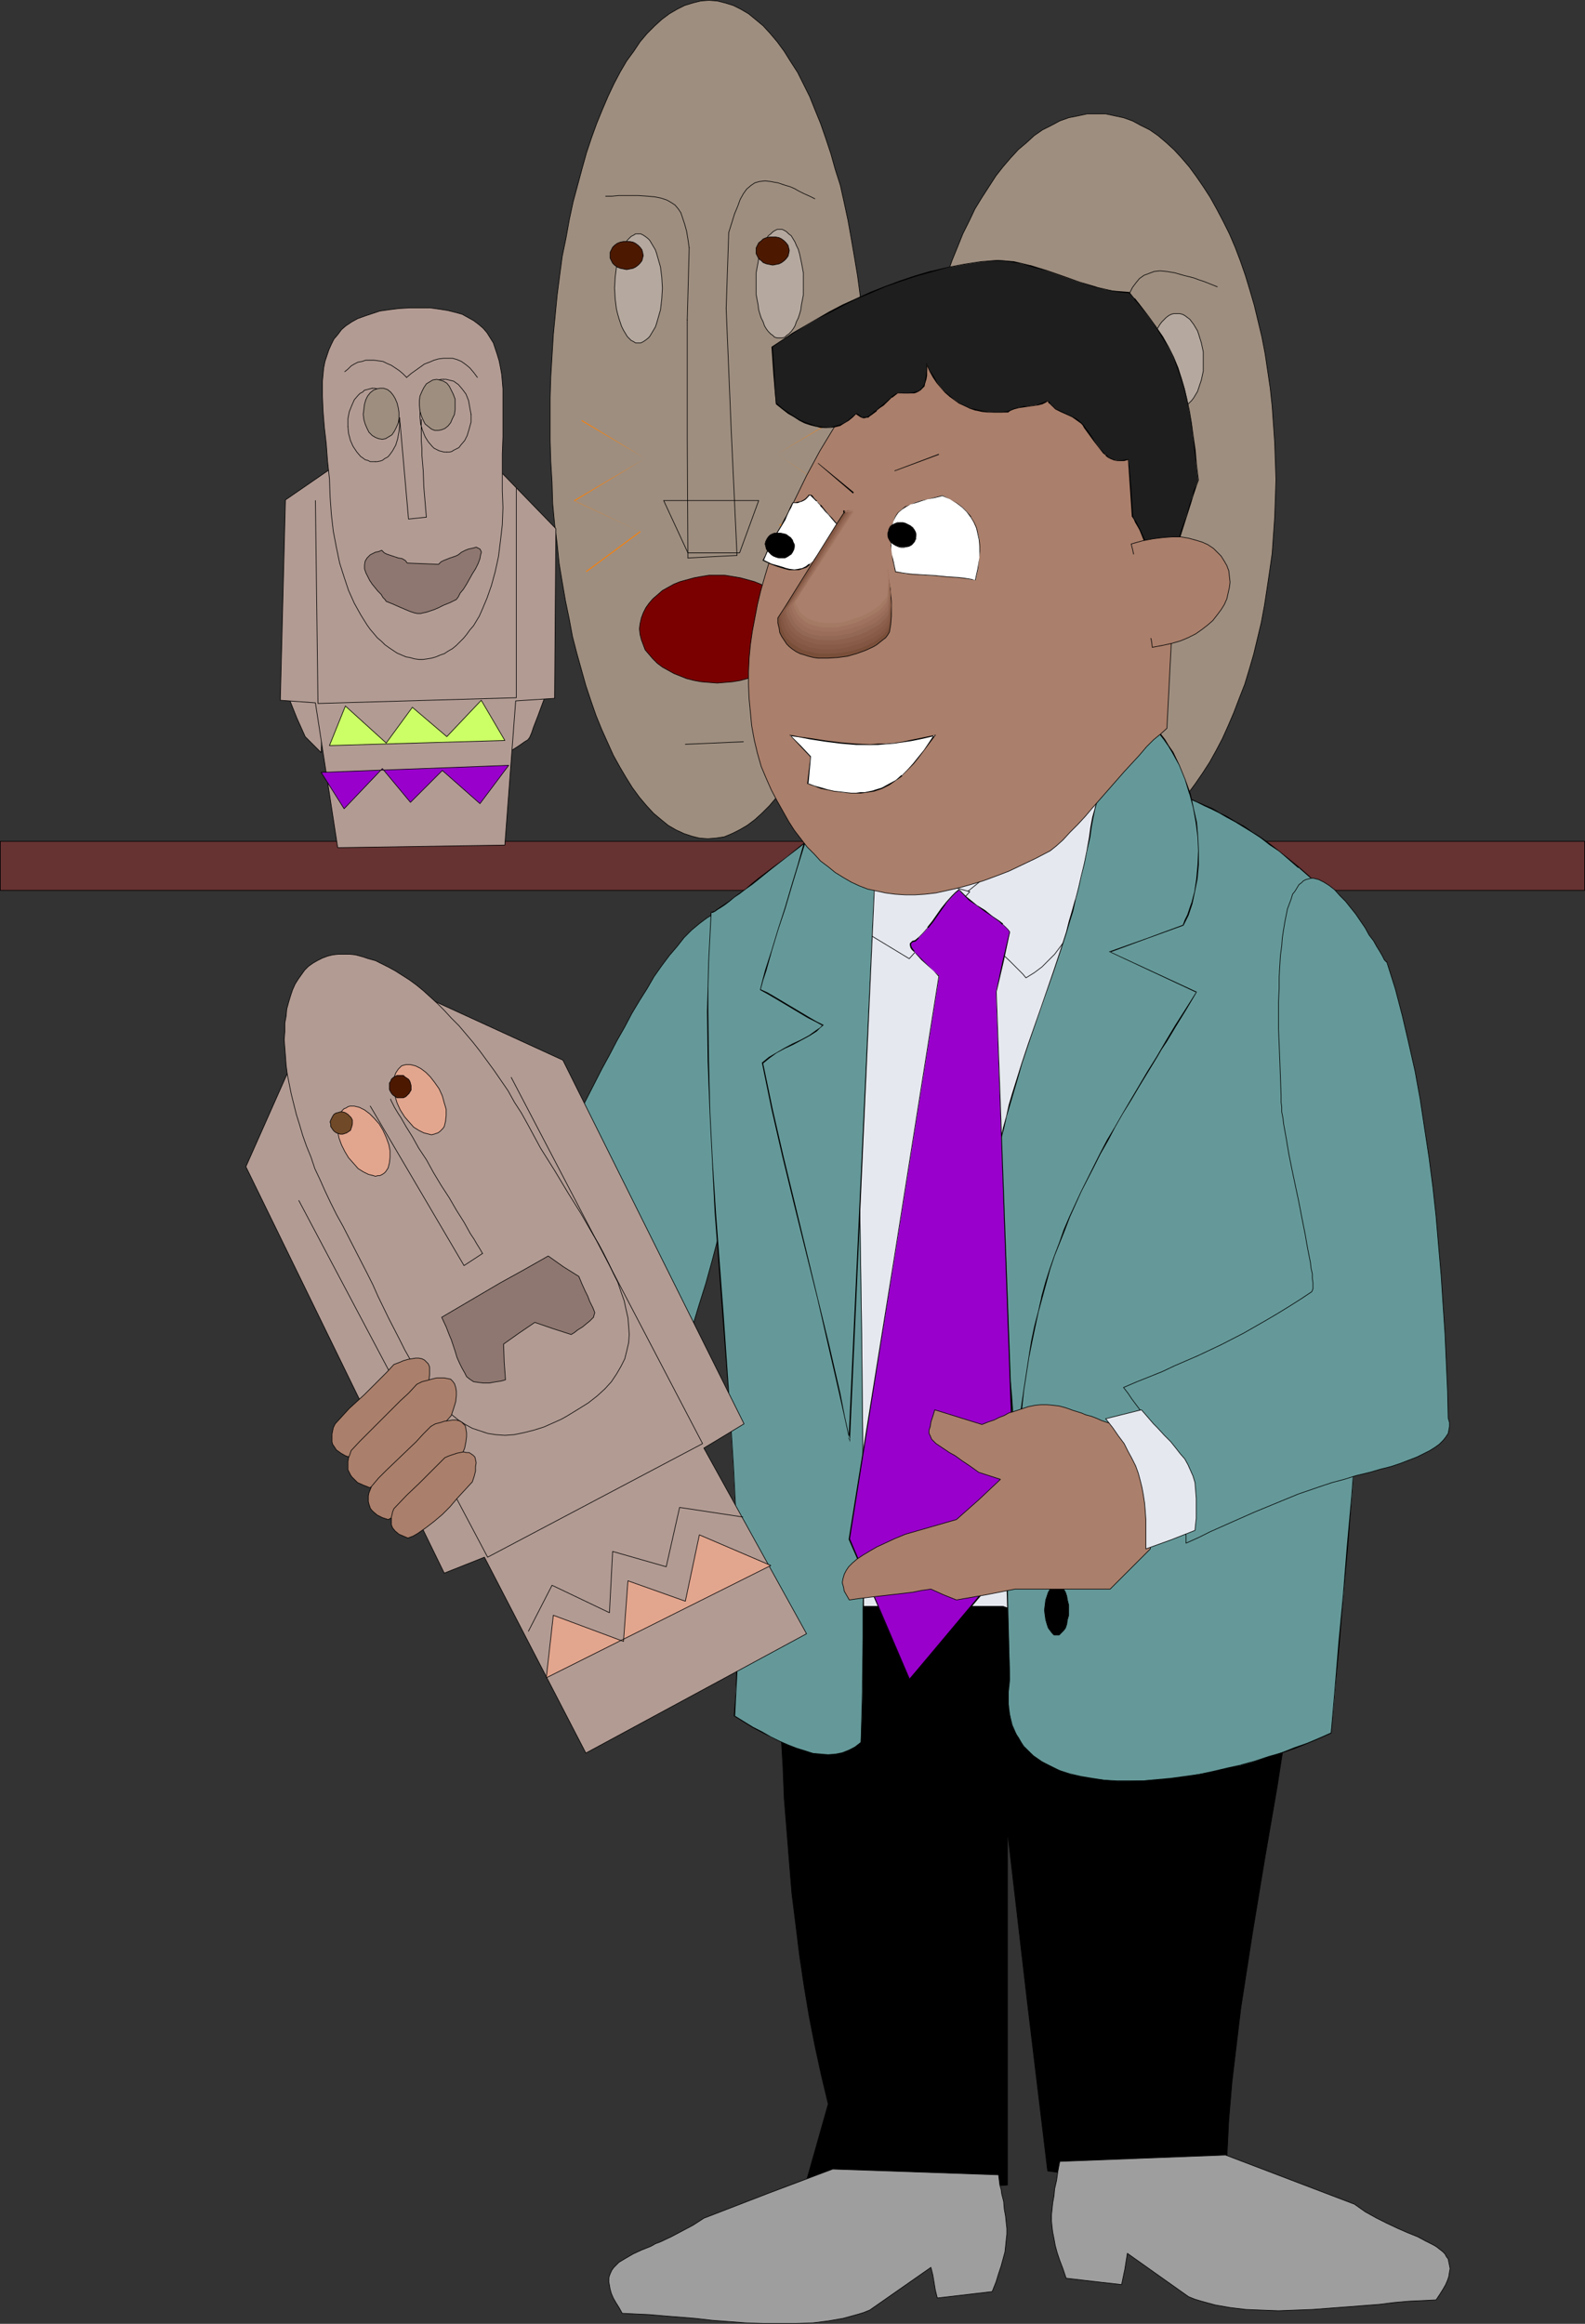
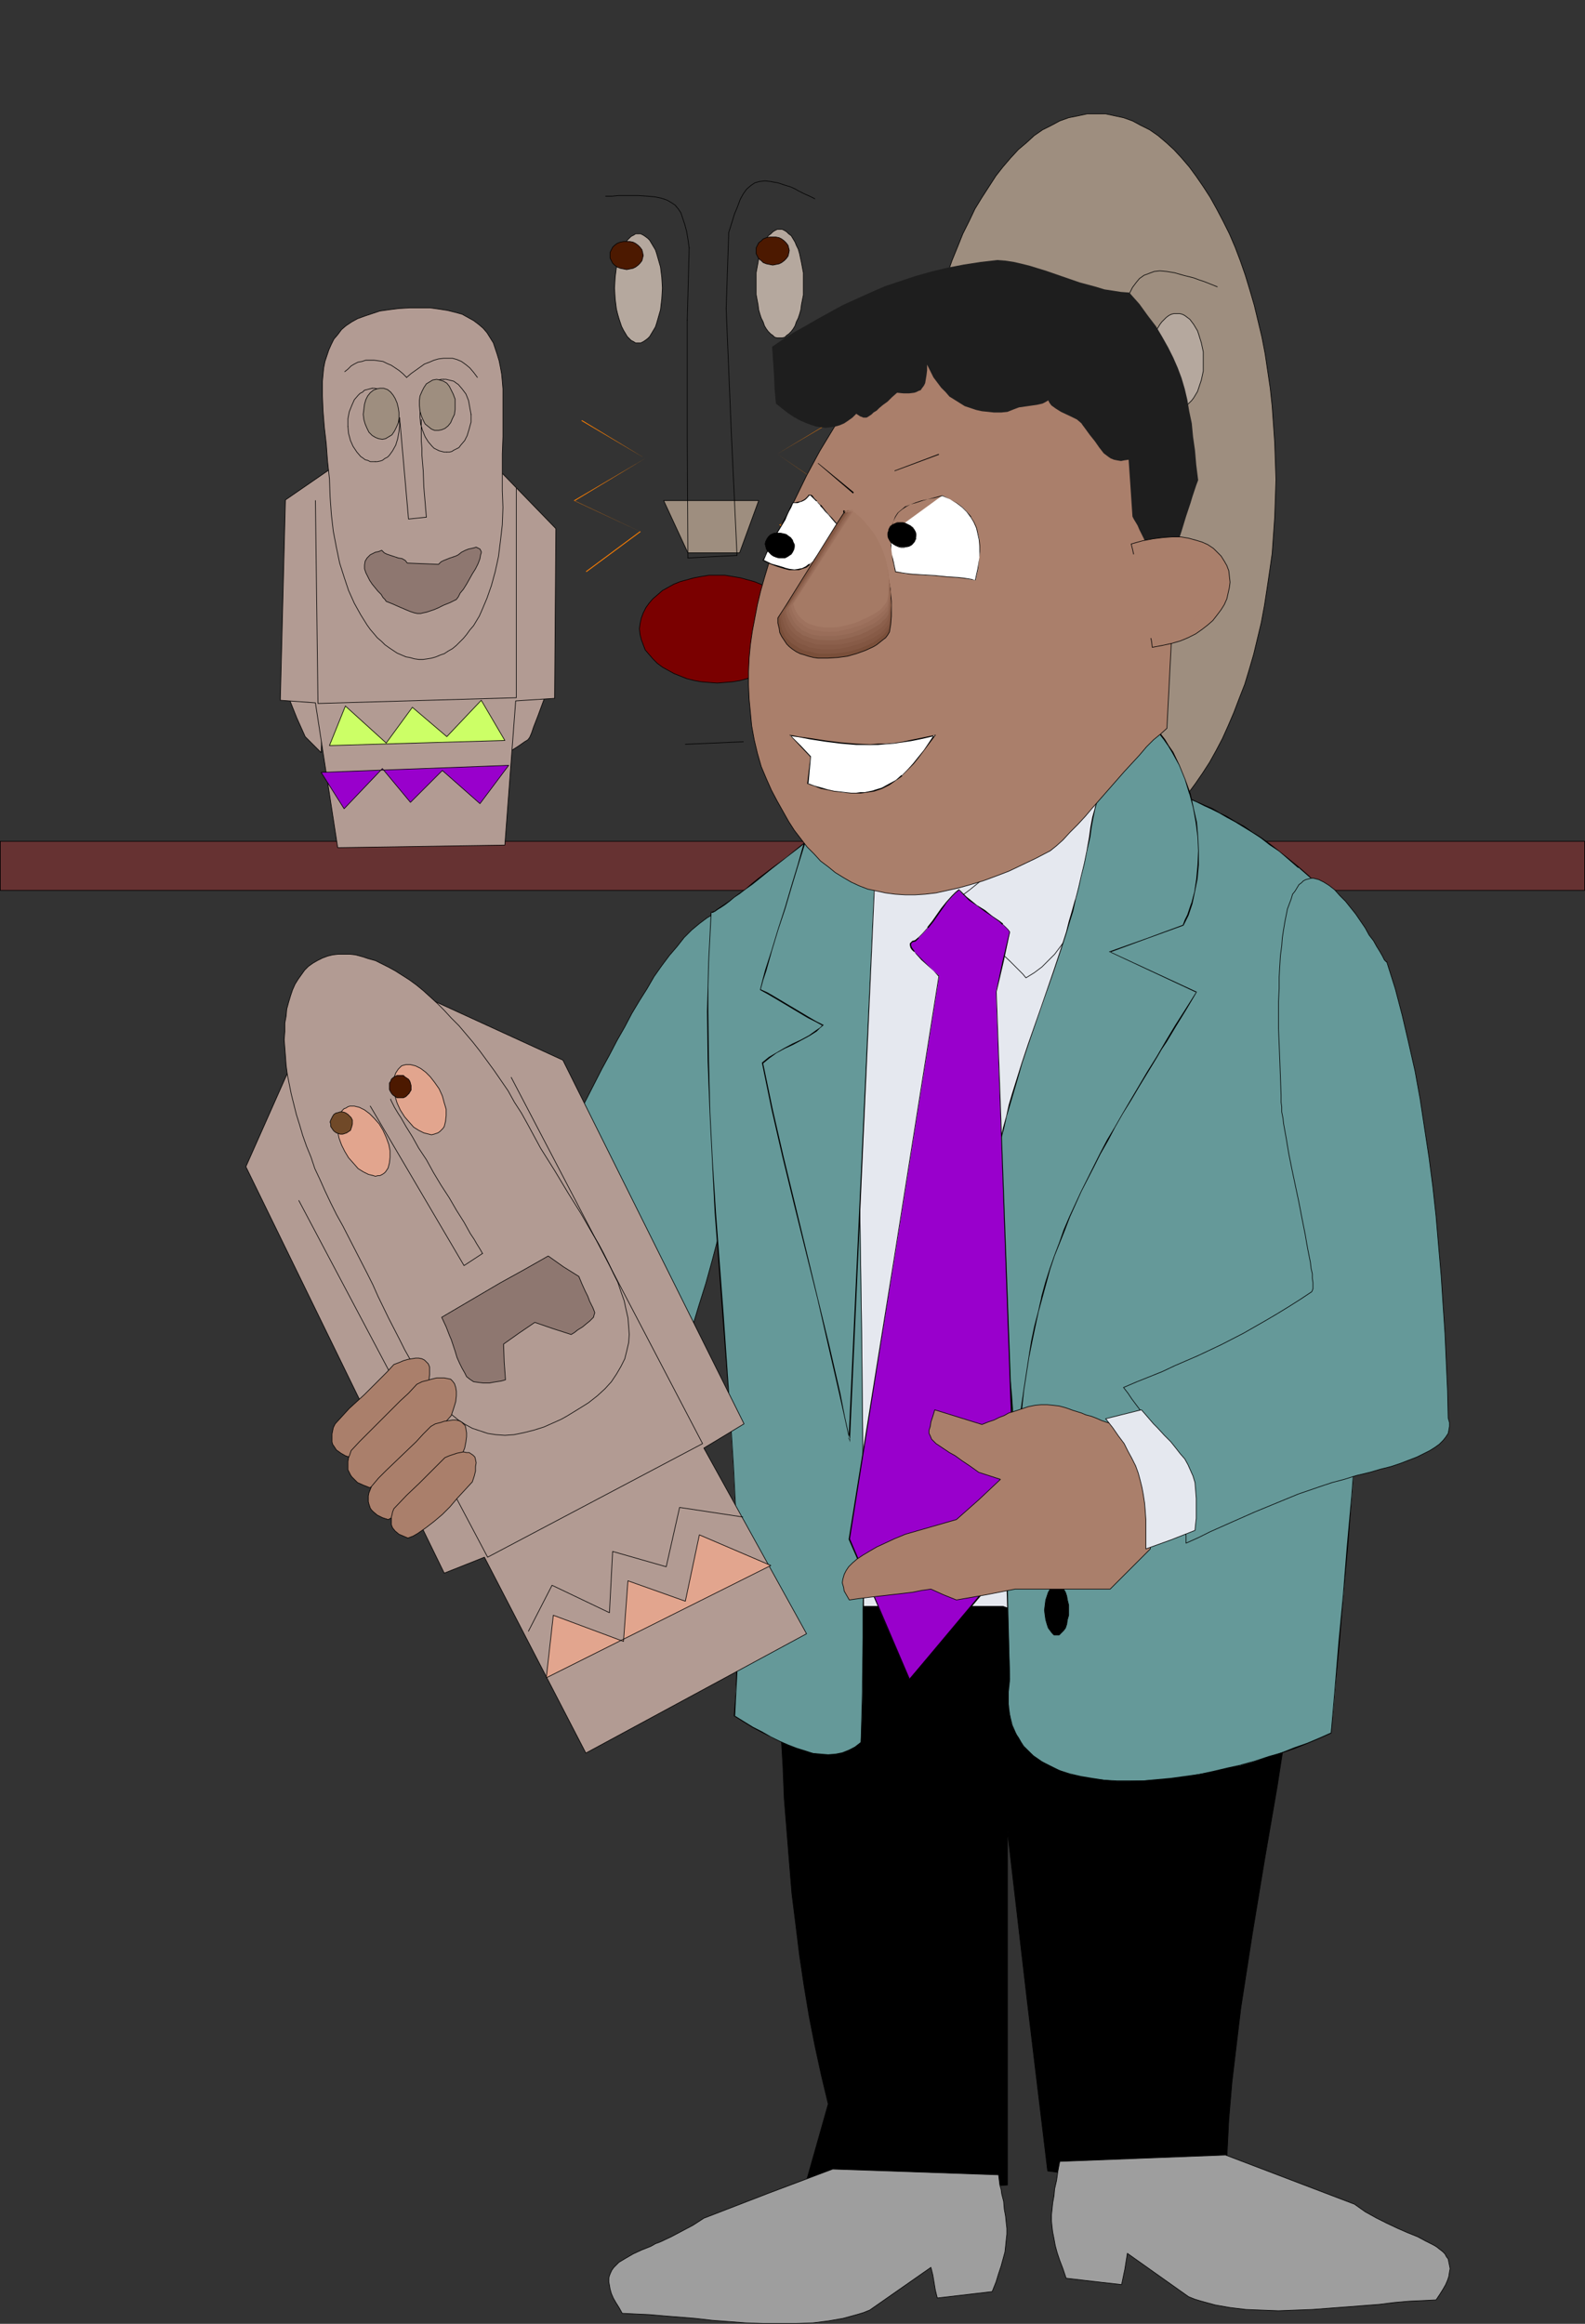
<svg xmlns="http://www.w3.org/2000/svg" xmlns:ns1="http://sodipodi.sourceforge.net/DTD/sodipodi-0.dtd" xmlns:ns2="http://www.inkscape.org/namespaces/inkscape" version="1.0" width="106.252mm" height="155.711mm" id="svg117" ns1:docname="Man with Artifacts.wmf">
  <rect width="100%" height="100%" fill="#333333" stroke="none" />
  <ns1:namedview id="namedview117" pagecolor="#ffffff" bordercolor="#000000" borderopacity="0.25" ns2:showpageshadow="2" ns2:pageopacity="0.0" ns2:pagecheckerboard="0" ns2:deskcolor="#d1d1d1" ns2:document-units="mm" />
  <defs id="defs1">
    <pattern id="WMFhbasepattern" patternUnits="userSpaceOnUse" width="6" height="6" x="0" y="0" />
  </defs>
-   <path style="fill:#9e8e7f;fill-opacity:1;fill-rule:evenodd;stroke:#000000;stroke-width:0.162px;stroke-linecap:round;stroke-linejoin:round;stroke-miterlimit:4;stroke-dasharray:none;stroke-opacity:1" d="m 179.622,0.081 2.101,0.162 1.939,0.485 2.101,0.646 1.939,0.97 1.939,1.131 1.778,1.454 1.939,1.616 1.778,1.939 1.778,2.101 1.778,2.424 1.616,2.585 1.778,2.747 1.454,2.909 1.616,3.232 1.293,3.232 1.454,3.555 1.293,3.717 1.293,3.878 1.131,4.04 1.293,4.04 0.97,4.363 0.97,4.525 0.808,4.525 0.808,4.686 0.808,4.848 0.646,4.848 0.485,5.009 0.485,5.171 0.323,5.171 0.162,5.333 0.162,5.333 v 5.494 5.494 l -0.162,5.333 -0.162,5.333 -0.485,5.171 -0.323,5.171 -0.646,5.009 -0.646,5.009 -0.646,4.686 -0.808,4.686 -0.97,4.686 -0.97,4.363 -1.131,4.363 -0.97,4.04 -1.293,4.04 -1.293,3.878 -1.293,3.717 -1.454,3.555 -1.454,3.393 -1.454,3.07 -1.616,2.909 -1.616,2.747 -1.778,2.585 -1.616,2.424 -1.778,2.101 -1.939,1.939 -1.778,1.616 -1.939,1.454 -1.939,1.131 -1.939,0.97 -1.939,0.808 -2.101,0.323 -2.101,0.162 -2.101,-0.162 -1.939,-0.485 -1.939,-0.646 -2.101,-0.97 -1.939,-1.131 -1.778,-1.454 -1.939,-1.616 -1.778,-1.939 -1.778,-2.101 -1.778,-2.424 -1.616,-2.585 -1.616,-2.747 -1.616,-2.909 -1.454,-3.232 -1.454,-3.232 -1.454,-3.555 -1.293,-3.717 -1.293,-3.878 -1.131,-4.04 -1.131,-4.04 -1.131,-4.363 -0.808,-4.363 -0.97,-4.686 -0.808,-4.686 -0.808,-4.848 -0.485,-4.848 -0.646,-5.009 -0.485,-5.171 -0.162,-5.332 -0.323,-5.333 -0.162,-5.333 v -5.333 -5.494 l 0.162,-5.333 0.323,-5.333 0.323,-5.333 0.485,-5.009 0.485,-5.009 0.646,-5.009 0.646,-4.848 0.97,-4.686 0.808,-4.525 0.97,-4.525 1.131,-4.201 1.131,-4.201 1.131,-4.04 1.293,-3.878 1.293,-3.555 1.454,-3.555 1.454,-3.393 1.454,-3.07 1.616,-3.07 1.616,-2.747 1.778,-2.424 1.616,-2.424 1.778,-2.101 1.939,-1.939 1.778,-1.616 1.939,-1.454 1.939,-1.131 1.939,-0.97 2.101,-0.646 1.939,-0.485 z" id="path1" />
  <path style="fill:#7a0000;fill-opacity:1;fill-rule:evenodd;stroke:#000000;stroke-width:0.162px;stroke-linecap:round;stroke-linejoin:round;stroke-miterlimit:4;stroke-dasharray:none;stroke-opacity:1" d="m 181.723,145.674 h 1.939 l 1.939,0.323 1.939,0.323 1.778,0.485 1.778,0.485 1.616,0.646 1.454,0.808 1.454,0.808 1.293,1.131 1.131,0.97 0.97,1.131 0.808,1.131 0.646,1.293 0.485,1.293 0.323,1.454 0.162,1.293 -0.162,1.454 -0.323,1.293 -0.485,1.293 -0.646,1.293 -0.808,1.131 -0.97,1.293 -1.131,0.97 -1.293,0.97 -1.454,0.808 -1.454,0.808 -1.616,0.646 -1.778,0.646 -1.778,0.485 -1.939,0.323 -1.939,0.162 -1.939,0.162 -2.101,-0.162 -1.939,-0.162 -1.778,-0.323 -1.939,-0.485 -1.616,-0.646 -1.616,-0.646 -1.454,-0.808 -1.454,-0.808 -1.293,-0.97 -1.131,-1.131 -0.97,-1.131 -0.97,-1.131 -0.485,-1.293 -0.485,-1.293 -0.323,-1.293 -0.162,-1.454 0.162,-1.293 0.323,-1.454 0.485,-1.293 0.646,-1.293 0.808,-1.131 0.97,-1.131 1.131,-0.97 1.293,-1.131 1.454,-0.808 1.454,-0.808 1.616,-0.646 1.778,-0.485 1.778,-0.485 1.778,-0.323 1.939,-0.323 z" id="path2" />
  <path style="fill:#9e8e7f;fill-opacity:1;fill-rule:evenodd;stroke:#000000;stroke-width:0.162px;stroke-linecap:round;stroke-linejoin:round;stroke-miterlimit:4;stroke-dasharray:none;stroke-opacity:1" d="m 168.148,126.768 6.141,13.25 h 13.09 l 4.848,-13.25 z" id="path3" />
  <path style="fill:none;stroke:#000000;stroke-width:0.162px;stroke-linecap:round;stroke-linejoin:round;stroke-miterlimit:4;stroke-dasharray:none;stroke-opacity:1" d="m 153.442,49.689 h 1.616 l 1.616,-0.162 h 5.171 l 2.262,0.162 1.778,0.162 1.616,0.323 1.454,0.485 1.131,0.646 0.97,0.646 0.808,0.97 0.646,0.97 0.485,1.454 0.485,1.454 0.485,1.778 0.323,1.939 0.323,2.262" id="path4" />
  <path style="fill:none;stroke:#000000;stroke-width:0.162px;stroke-linecap:round;stroke-linejoin:round;stroke-miterlimit:4;stroke-dasharray:none;stroke-opacity:1" d="m 174.612,62.778 -0.485,18.26" id="path5" />
  <path style="fill:none;stroke:#000000;stroke-width:0.162px;stroke-linecap:round;stroke-linejoin:round;stroke-miterlimit:4;stroke-dasharray:none;stroke-opacity:1" d="M 174.128,81.038 V 111.094 l 0.162,30.218" id="path6" />
  <path style="fill:none;stroke:#000000;stroke-width:0.162px;stroke-linecap:round;stroke-linejoin:round;stroke-miterlimit:4;stroke-dasharray:none;stroke-opacity:1" d="m 174.289,141.311 6.141,-0.323 6.303,-0.323" id="path7" />
  <path style="fill:none;stroke:#000000;stroke-width:0.162px;stroke-linecap:round;stroke-linejoin:round;stroke-miterlimit:4;stroke-dasharray:none;stroke-opacity:1" d="M 186.733,140.665 185.278,109.316 183.985,78.129" id="path8" />
  <path style="fill:none;stroke:#000000;stroke-width:0.162px;stroke-linecap:round;stroke-linejoin:round;stroke-miterlimit:4;stroke-dasharray:none;stroke-opacity:1" d="m 183.985,78.129 0.646,-19.229" id="path9" />
  <path style="fill:none;stroke:#000000;stroke-width:0.162px;stroke-linecap:round;stroke-linejoin:round;stroke-miterlimit:4;stroke-dasharray:none;stroke-opacity:1" d="m 184.632,58.9 0.808,-2.585 0.646,-2.101 0.808,-1.939 0.646,-1.778 0.808,-1.454 0.808,-1.131 1.131,-0.97 0.97,-0.646 1.131,-0.323 1.454,-0.162 1.454,0.162 0.808,0.162 0.97,0.162 0.97,0.323 0.97,0.323 1.131,0.323 1.131,0.485 1.131,0.646 1.293,0.646 1.454,0.646 1.293,0.646" id="path10" />
  <path style="fill:#ff7f00;fill-opacity:1;fill-rule:evenodd;stroke:none" d="m 147.301,106.569 16.16,9.534 v 0 l -18.1,10.665 16.968,7.918 -0.162,-0.162 -13.736,10.18 0.162,0.162 13.736,-10.18 -16.807,-7.918 v 0.162 l 17.938,-10.827 -15.999,-9.695 z" id="path11" />
  <path style="fill:#ff7f00;fill-opacity:1;fill-rule:evenodd;stroke:none" d="m 213.074,105.277 -16.16,9.695 16.645,11.473 0.162,-0.162 -16.322,6.625 16.807,10.827 v -0.162 l -16.645,-10.827 v 0.162 l 16.16,-6.464 -16.807,-11.473 v 0 l 16.16,-9.534 z" id="path12" />
  <path style="fill:#b5a89e;fill-opacity:1;fill-rule:evenodd;stroke:#000000;stroke-width:0.162px;stroke-linecap:round;stroke-linejoin:round;stroke-miterlimit:4;stroke-dasharray:none;stroke-opacity:1" d="m 161.684,59.223 h 0.646 l 0.646,0.323 0.485,0.323 0.646,0.485 0.485,0.485 0.485,0.808 0.485,0.808 0.485,0.808 0.323,0.97 0.323,1.131 0.323,1.131 0.323,1.131 0.323,2.585 0.162,2.747 -0.162,2.747 -0.323,2.747 -0.646,2.262 -0.323,1.131 -0.323,0.97 -0.485,0.808 -0.485,0.808 -0.485,0.808 -0.485,0.485 -0.646,0.485 -0.485,0.323 -0.646,0.323 h -0.646 -0.646 l -0.485,-0.323 -0.646,-0.323 -0.485,-0.485 -0.485,-0.485 -0.485,-0.808 -0.485,-0.808 -0.485,-0.97 -0.323,-0.97 -0.323,-0.97 -0.323,-1.131 -0.323,-1.293 -0.323,-2.585 -0.162,-2.747 0.162,-2.747 0.323,-2.585 0.323,-1.293 0.323,-0.97 0.323,-1.131 0.808,-1.939 0.485,-0.646 0.485,-0.808 0.485,-0.485 0.485,-0.485 0.646,-0.323 0.485,-0.323 z" id="path13" />
  <path style="fill:#b5a89e;fill-opacity:1;fill-rule:evenodd;stroke:#000000;stroke-width:0.162px;stroke-linecap:round;stroke-linejoin:round;stroke-miterlimit:4;stroke-dasharray:none;stroke-opacity:1" d="m 197.56,58.092 h 0.646 l 0.646,0.323 0.485,0.323 0.485,0.485 0.646,0.485 0.485,0.808 0.485,0.808 0.323,0.808 0.485,0.97 0.323,1.131 0.485,2.262 0.485,2.585 v 2.747 2.909 l -0.485,2.424 -0.162,1.293 -0.323,1.131 -0.323,0.97 -0.485,0.97 -0.323,0.97 -0.485,0.808 -0.485,0.646 -0.646,0.646 -0.485,0.323 -0.485,0.485 -0.646,0.162 h -0.646 -0.646 l -0.646,-0.162 -0.485,-0.485 -0.485,-0.323 -0.646,-0.646 -0.485,-0.646 -0.485,-0.808 -0.323,-0.97 -0.485,-0.97 -0.323,-0.97 -0.323,-1.131 -0.162,-1.293 -0.485,-2.585 v -2.747 -2.747 l 0.485,-2.585 0.162,-1.131 0.323,-1.131 0.323,-1.131 0.485,-0.97 0.323,-0.808 0.485,-0.808 0.485,-0.808 0.646,-0.485 0.485,-0.485 0.485,-0.323 0.646,-0.323 z" id="path14" />
  <path style="fill:#4c1900;fill-opacity:1;fill-rule:evenodd;stroke:#000000;stroke-width:0.162px;stroke-linecap:round;stroke-linejoin:round;stroke-miterlimit:4;stroke-dasharray:none;stroke-opacity:1" d="m 158.775,61.162 h 0.808 l 0.808,0.162 0.646,0.323 0.646,0.485 0.485,0.485 0.485,0.646 0.162,0.646 0.162,0.808 -0.162,0.646 -0.162,0.646 -0.485,0.646 -0.485,0.485 -0.646,0.485 -0.646,0.323 -0.808,0.162 -0.808,0.162 -0.808,-0.162 -0.808,-0.162 -0.808,-0.323 -0.646,-0.485 -0.485,-0.485 -0.323,-0.646 -0.323,-0.646 v -0.646 -0.808 l 0.323,-0.646 0.323,-0.646 0.485,-0.485 0.646,-0.485 0.808,-0.323 0.808,-0.162 z" id="path15" />
  <path style="fill:#4c1900;fill-opacity:1;fill-rule:evenodd;stroke:#000000;stroke-width:0.162px;stroke-linecap:round;stroke-linejoin:round;stroke-miterlimit:4;stroke-dasharray:none;stroke-opacity:1" d="m 195.782,60.031 h 0.808 l 0.808,0.162 0.646,0.323 0.646,0.485 0.485,0.485 0.485,0.646 0.162,0.646 0.162,0.646 -0.162,0.808 -0.162,0.646 -0.485,0.646 -0.485,0.485 -0.646,0.485 -0.646,0.323 -0.808,0.162 -0.808,0.162 -0.808,-0.162 -0.808,-0.162 -0.808,-0.323 -0.485,-0.485 -0.646,-0.485 -0.323,-0.646 -0.323,-0.646 V 63.425 62.778 l 0.323,-0.646 0.323,-0.646 0.646,-0.485 0.485,-0.485 0.808,-0.323 0.808,-0.162 z" id="path16" />
  <path style="fill:none;stroke:#000000;stroke-width:0.162px;stroke-linecap:round;stroke-linejoin:round;stroke-miterlimit:4;stroke-dasharray:none;stroke-opacity:1" d="m 173.643,188.496 14.706,-0.646" id="path17" />
  <path style="fill:#9e8e7f;fill-opacity:1;fill-rule:evenodd;stroke:#000000;stroke-width:0.162px;stroke-linecap:round;stroke-linejoin:round;stroke-miterlimit:4;stroke-dasharray:none;stroke-opacity:1" d="m 277.715,28.844 h 2.424 l 2.262,0.485 2.262,0.485 2.262,0.808 2.101,1.131 2.262,1.131 2.101,1.454 2.101,1.778 1.939,1.778 1.939,2.101 1.939,2.262 1.778,2.424 1.778,2.585 1.778,2.747 1.616,2.909 1.616,3.07 1.616,3.232 1.454,3.393 1.293,3.393 1.293,3.717 1.131,3.717 1.131,3.878 0.97,4.04 0.97,4.04 0.808,4.201 0.646,4.363 0.646,4.363 0.485,4.525 0.323,4.525 0.323,4.686 0.162,4.686 0.162,4.686 -0.162,4.848 -0.162,4.686 -0.323,4.686 -0.323,4.525 -0.646,4.525 -0.646,4.363 -0.646,4.201 -0.808,4.363 -0.97,4.04 -0.97,4.04 -1.131,3.878 -1.131,3.717 -1.454,3.717 -1.293,3.393 -1.454,3.393 -1.454,3.232 -1.616,3.07 -1.616,2.909 -1.778,2.747 -1.778,2.585 -1.778,2.424 -1.939,2.262 -1.939,2.101 -2.101,1.778 -2.101,1.616 -2.101,1.454 -2.101,1.293 -2.262,1.131 -2.262,0.808 -2.262,0.485 -2.262,0.323 -2.424,0.162 -2.262,-0.162 -2.262,-0.323 -2.424,-0.646 -2.101,-0.808 -2.262,-0.97 -2.101,-1.293 -2.101,-1.454 -2.101,-1.616 -2.101,-1.778 -1.939,-2.101 -1.939,-2.262 -1.778,-2.424 -1.778,-2.585 -1.778,-2.747 -1.616,-2.909 -1.616,-3.07 -1.454,-3.232 -1.454,-3.393 -1.293,-3.555 -1.293,-3.555 -1.131,-3.878 -1.131,-3.878 -0.97,-3.878 -0.97,-4.201 -0.808,-4.201 -0.646,-4.201 -0.646,-4.525 -0.485,-4.525 -0.323,-4.525 -0.323,-4.525 -0.162,-4.848 -0.162,-4.686 0.162,-4.686 0.162,-4.848 0.323,-4.525 0.323,-4.525 0.485,-4.525 0.646,-4.363 0.808,-4.363 0.808,-4.201 0.97,-4.04 0.97,-4.04 1.131,-3.878 1.131,-3.717 1.293,-3.717 1.454,-3.555 1.293,-3.232 1.616,-3.232 1.454,-3.07 1.778,-2.909 1.778,-2.747 1.778,-2.747 1.778,-2.262 1.939,-2.262 1.939,-2.101 2.101,-1.778 1.939,-1.778 2.101,-1.454 2.262,-1.131 2.101,-1.131 2.262,-0.808 2.424,-0.485 2.262,-0.485 z" id="path18" />
  <path style="fill:#9e8e7f;fill-opacity:1;fill-rule:evenodd;stroke:#000000;stroke-width:0.162px;stroke-linecap:round;stroke-linejoin:round;stroke-miterlimit:4;stroke-dasharray:none;stroke-opacity:1" d="m 264.787,139.534 6.787,11.473 h 15.029 l 5.333,-11.473 z" id="path19" />
  <path style="fill:none;stroke:#000000;stroke-width:0.162px;stroke-linecap:round;stroke-linejoin:round;stroke-miterlimit:4;stroke-dasharray:none;stroke-opacity:1" d="m 247.98,71.989 h 1.778 1.778 l 1.616,-0.162 h 1.616 l 1.454,0.162 h 1.454 1.293 l 1.131,0.162 h 0.97 l 1.131,0.162 1.778,0.162 1.616,0.485 1.293,0.485 1.131,0.646 0.808,0.808 0.808,0.97 0.646,1.131 0.485,1.293 0.485,1.616 0.323,1.778 0.485,1.939" id="path20" />
  <path style="fill:none;stroke:#000000;stroke-width:0.162px;stroke-linecap:round;stroke-linejoin:round;stroke-miterlimit:4;stroke-dasharray:none;stroke-opacity:1" d="m 272.059,83.623 -0.646,15.836" id="path21" />
  <path style="fill:none;stroke:#000000;stroke-width:0.162px;stroke-linecap:round;stroke-linejoin:round;stroke-miterlimit:4;stroke-dasharray:none;stroke-opacity:1" d="m 271.413,99.459 0.162,52.679" id="path22" />
  <path style="fill:none;stroke:#000000;stroke-width:0.162px;stroke-linecap:round;stroke-linejoin:round;stroke-miterlimit:4;stroke-dasharray:none;stroke-opacity:1" d="m 271.574,152.138 7.272,-0.323 7.111,-0.323" id="path23" />
  <path style="fill:none;stroke:#000000;stroke-width:0.162px;stroke-linecap:round;stroke-linejoin:round;stroke-miterlimit:4;stroke-dasharray:none;stroke-opacity:1" d="M 285.957,151.492 282.725,96.874" id="path24" />
  <path style="fill:none;stroke:#000000;stroke-width:0.162px;stroke-linecap:round;stroke-linejoin:round;stroke-miterlimit:4;stroke-dasharray:none;stroke-opacity:1" d="m 282.725,96.874 0.808,-16.805" id="path25" />
  <path style="fill:none;stroke:#000000;stroke-width:0.162px;stroke-linecap:round;stroke-linejoin:round;stroke-miterlimit:4;stroke-dasharray:none;stroke-opacity:1" d="m 283.533,80.068 0.808,-2.101 0.97,-1.939 0.808,-1.616 0.808,-1.616 0.97,-1.293 0.808,-0.97 1.131,-0.808 1.293,-0.485 1.293,-0.485 1.454,-0.162 1.778,0.162 1.939,0.323 1.131,0.323 1.131,0.323 1.293,0.323 1.293,0.323 1.293,0.485 1.454,0.485 1.616,0.646 1.616,0.646" id="path26" />
  <path style="fill:#ff7f00;fill-opacity:1;fill-rule:evenodd;stroke:none" d="m 241.031,121.759 18.423,8.403 v -0.162 l -20.524,9.534 19.069,6.787 v 0 l -15.676,8.726 v 0.162 l 15.837,-8.888 -19.069,-6.948 v 0.162 l 20.362,-9.534 -18.423,-8.403 z" id="path27" />
  <path style="fill:#b5a89e;fill-opacity:1;fill-rule:evenodd;stroke:#000000;stroke-width:0.162px;stroke-linecap:round;stroke-linejoin:round;stroke-miterlimit:4;stroke-dasharray:none;stroke-opacity:1" d="m 257.515,80.392 0.646,0.162 0.646,0.162 0.646,0.323 0.646,0.323 0.646,0.485 0.485,0.646 0.485,0.646 0.485,0.808 0.485,0.808 0.323,0.97 0.646,2.101 0.485,2.262 v 2.424 2.424 l -0.485,2.262 -0.646,1.939 -0.323,0.97 -0.485,0.808 -0.485,0.808 -0.485,0.808 -0.485,0.485 -0.646,0.485 -0.646,0.485 -0.646,0.323 -0.646,0.162 h -0.646 -0.808 l -0.646,-0.162 -0.646,-0.323 -0.646,-0.485 -0.485,-0.485 -0.646,-0.485 -0.485,-0.808 -0.485,-0.808 -0.485,-0.808 -0.323,-0.97 -0.646,-1.939 -0.485,-2.262 v -2.424 -2.424 l 0.485,-2.262 0.646,-2.101 0.323,-0.97 0.97,-1.616 0.485,-0.646 0.646,-0.646 0.485,-0.485 0.646,-0.323 0.646,-0.323 0.646,-0.162 z" id="path28" />
  <path style="fill:#b5a89e;fill-opacity:1;fill-rule:evenodd;stroke:#000000;stroke-width:0.162px;stroke-linecap:round;stroke-linejoin:round;stroke-miterlimit:4;stroke-dasharray:none;stroke-opacity:1" d="m 298.077,79.422 h 0.808 l 0.646,0.162 0.646,0.323 0.646,0.485 0.646,0.485 0.485,0.646 0.485,0.646 0.485,0.808 0.485,0.808 0.323,0.97 0.646,2.101 0.485,2.262 v 2.424 2.424 l -0.485,2.262 -0.646,1.939 -0.323,0.97 -0.97,1.616 -0.485,0.646 -0.646,0.646 -0.485,0.485 -0.646,0.323 -0.646,0.323 -0.646,0.162 -0.808,0.162 -0.646,-0.162 -0.646,-0.162 -0.646,-0.323 -0.646,-0.323 -0.485,-0.485 -0.646,-0.646 -0.485,-0.646 -0.485,-0.808 -0.485,-0.97 -0.323,-0.808 -0.646,-2.101 -0.485,-2.262 -0.162,-2.424 0.162,-2.424 0.485,-2.101 0.646,-2.101 0.323,-0.97 0.485,-0.808 0.485,-0.808 0.485,-0.646 0.646,-0.646 0.485,-0.485 0.646,-0.485 0.646,-0.323 0.646,-0.162 z" id="path29" />
  <path style="fill:#4c1900;fill-opacity:1;fill-rule:evenodd;stroke:#000000;stroke-width:0.162px;stroke-linecap:round;stroke-linejoin:round;stroke-miterlimit:4;stroke-dasharray:none;stroke-opacity:1" d="m 254.121,82.007 0.97,0.162 0.808,0.162 0.808,0.162 0.808,0.485 0.485,0.485 0.485,0.485 0.162,0.646 0.162,0.646 -0.162,0.646 -0.162,0.485 -0.485,0.646 -0.646,0.323 -0.646,0.485 -0.808,0.162 -0.97,0.162 -0.97,0.162 -0.808,-0.162 -0.97,-0.162 -0.808,-0.162 -0.646,-0.485 -0.646,-0.485 -0.323,-0.485 -0.323,-0.646 -0.162,-0.485 0.162,-0.646 0.323,-0.646 0.323,-0.485 0.646,-0.485 0.646,-0.485 0.808,-0.162 0.97,-0.162 z" id="path30" />
  <path style="fill:none;stroke:#000000;stroke-width:0.162px;stroke-linecap:round;stroke-linejoin:round;stroke-miterlimit:4;stroke-dasharray:none;stroke-opacity:1" d="M 270.928,193.344 287.896,192.859" id="path31" />
  <path style="fill:#663232;fill-opacity:1;fill-rule:evenodd;stroke:#000000;stroke-width:0.162px;stroke-linecap:round;stroke-linejoin:round;stroke-miterlimit:4;stroke-dasharray:none;stroke-opacity:1" d="M 0.081,213.058 H 401.503 v 12.443 H 0.081 Z" id="path32" />
  <path style="fill:#000000;fill-opacity:1;fill-rule:evenodd;stroke:#000000;stroke-width:0.162px;stroke-linecap:round;stroke-linejoin:round;stroke-miterlimit:4;stroke-dasharray:none;stroke-opacity:1" d="m 197.398,405.836 0.162,16.805 0.162,8.241 0.162,8.241 0.485,8.241 0.323,8.08 0.646,8.08 0.646,8.08 0.646,7.918 0.97,7.756 0.97,7.918 1.131,7.595 1.293,7.756 1.454,7.433 1.616,7.433 1.778,7.433 -5.818,20.522 35.23,0.97 8.08,-0.485 7.919,-0.485 v -89.683 l 5.01,43.145 5.171,42.983 9.696,1.293 4.686,0.485 4.848,0.485 13.09,-2.747 13.09,-2.747 0.485,-9.695 0.808,-9.534 1.131,-9.534 1.131,-9.372 1.454,-9.372 1.454,-9.372 3.07,-18.583 3.232,-18.745 1.454,-9.372 1.293,-9.372 1.293,-9.372 0.97,-9.534 0.808,-9.534 0.646,-9.534 -5.495,0.162 -5.818,0.162 -5.979,0.162 h -6.141 l -6.464,0.162 h -6.464 l -26.018,-0.162 h -12.928 -6.141 l -5.979,0.162 -5.818,0.162 -5.495,0.323 v -0.162 l -0.323,-0.323 -0.485,-0.485 -0.646,-0.485 -0.808,-0.808 -0.808,-0.808 -0.97,-0.97 -1.293,-0.97 -1.131,-0.97 -1.454,-0.97 -2.909,-2.101 -2.909,-1.778 -1.778,-0.808 -1.454,-0.646 -1.616,-0.646 -1.616,-0.485 -1.616,-0.162 h -1.454 l -1.454,0.162 -1.454,0.485 -1.293,0.646 -1.293,0.97 -1.131,1.131 -0.485,0.808 -0.485,0.97 -0.485,0.808 -0.485,0.97 -0.323,1.131 -0.323,1.293 -0.485,1.293 -0.162,1.293 -0.323,1.454 -0.162,1.616 -0.162,1.778 -0.162,1.778 v 1.939 z" id="path33" />
  <path style="fill:#659999;fill-opacity:1;fill-rule:evenodd;stroke:#000000;stroke-width:0.162px;stroke-linecap:round;stroke-linejoin:round;stroke-miterlimit:4;stroke-dasharray:none;stroke-opacity:1" d="m 186.894,229.54 -1.939,0.323 -1.939,0.485 -1.939,0.97 -1.939,1.131 -1.939,1.454 -1.939,1.616 -1.939,1.939 -1.778,2.262 -1.939,2.262 -1.939,2.585 -1.939,2.747 -1.778,3.07 -1.939,3.07 -1.939,3.232 -1.778,3.393 -1.939,3.393 -1.939,3.717 -1.939,3.555 -3.878,7.595 -4.04,7.756 -4.04,7.756 -4.202,7.595 -4.363,7.595 -2.101,3.555 -2.262,3.717 -2.262,3.393 -2.262,3.393 -23.432,25.208 0.323,4.525 0.485,4.201 0.646,4.04 0.646,3.878 0.646,3.555 0.97,3.393 0.808,3.07 1.131,2.747 1.131,2.585 1.293,2.424 1.293,2.101 1.454,1.778 1.454,1.454 1.616,1.293 1.778,0.97 1.778,0.808 1.778,0.485 2.101,0.162 2.101,-0.162 2.101,-0.323 2.262,-0.646 2.424,-0.97 2.424,-1.293 2.586,-1.454 2.586,-1.939 2.586,-2.101 2.909,-2.585 1.293,-1.293 1.454,-1.454 1.616,-1.454 1.454,-1.616 1.454,-1.616 1.454,-1.778 1.616,-1.778 1.616,-1.939 1.616,-1.939 1.616,-2.101 0.646,0.162 h 0.808 l 0.808,-0.323 0.808,-0.323 0.808,-0.646 0.808,-0.646 0.97,-0.97 0.808,-1.131 0.808,-1.293 0.97,-1.293 0.808,-1.616 0.97,-1.616 0.808,-1.778 0.97,-1.939 0.97,-2.101 0.808,-2.101 0.97,-2.262 0.808,-2.424 0.97,-2.585 0.97,-2.424 1.616,-5.332 1.778,-5.656 1.616,-5.817 1.616,-6.14 1.616,-6.14 1.454,-6.14 1.293,-6.302 1.293,-6.302 1.131,-6.14 0.97,-6.14 0.808,-5.979 0.808,-5.656 0.162,-2.747 0.323,-2.747 0.162,-2.585 0.162,-5.009 0.162,-2.262 v -2.262 l -0.162,-2.262 v -1.939 l -0.162,-1.778 -0.323,-1.939 -0.323,-1.616 -0.323,-1.454 -0.323,-1.293 -0.485,-1.293 -0.485,-0.97 -0.646,-0.97 -0.646,-0.646 -0.808,-0.485 z" id="path34" />
  <path style="fill:#e5e8ef;fill-opacity:1;fill-rule:evenodd;stroke:#000000;stroke-width:0.162px;stroke-linecap:round;stroke-linejoin:round;stroke-miterlimit:4;stroke-dasharray:none;stroke-opacity:1" d="m 211.781,212.25 -0.162,24.077 -0.162,24.239 -0.485,48.962 -0.162,24.562 -0.162,24.4 -0.323,24.4 -0.162,23.915 h 43.956 l 3.555,1.293 3.555,1.293 3.394,1.131 3.232,1.131 3.232,0.97 3.07,0.97 3.07,0.808 2.909,0.808 2.747,0.646 2.747,0.646 2.586,0.646 2.424,0.323 2.424,0.485 2.424,0.323 2.101,0.323 2.262,0.323 h 1.939 l 1.939,0.162 h 1.778 1.939 l 1.616,-0.162 1.616,-0.162 1.454,-0.162 1.454,-0.323 1.293,-0.323 1.293,-0.485 1.131,-0.485 1.131,-0.485 0.97,-0.646 0.97,-0.646 0.808,-0.808 0.808,-0.808 v -4.363 l 0.162,-4.525 0.162,-4.686 0.162,-4.848 0.162,-5.009 0.323,-5.171 0.323,-5.171 0.162,-5.333 0.485,-5.494 0.323,-5.494 0.808,-11.15 0.808,-11.311 0.808,-11.635 0.97,-11.473 0.808,-11.311 0.808,-11.311 0.323,-5.494 0.323,-5.332 0.323,-5.333 0.323,-5.333 0.162,-5.009 0.323,-5.009 0.162,-4.848 v -4.686 l 0.162,-4.525 v -4.363 l -1.778,-2.909 -1.616,-2.747 -1.454,-2.424 -1.616,-2.262 -1.293,-1.939 -1.293,-1.939 -1.293,-1.616 -1.131,-1.616 -1.131,-1.454 -1.131,-1.293 -1.131,-1.131 -0.97,-1.131 -1.939,-2.101 -1.939,-2.101 -1.939,-1.939 -1.939,-2.101 -0.97,-1.131 -1.131,-1.293 -1.131,-1.293 -1.131,-1.454 -1.131,-1.454 -1.293,-1.778 -1.293,-1.939 -1.454,-1.939 -1.454,-2.262 -1.454,-2.424 -1.778,-2.585 -1.616,-2.909 h -0.162 -0.162 -0.323 l -0.323,0.162 -0.485,0.162 -0.646,0.162 -0.808,0.162 -0.808,0.162 -0.808,0.323 -0.97,0.162 -1.131,0.162 -1.131,0.323 -2.424,0.646 -2.909,0.646 -3.07,0.808 -3.07,0.808 -3.394,0.808 -3.717,0.808 -3.555,0.97 -3.717,0.97 -15.352,3.717 -3.717,0.808 -3.555,0.97 -3.555,0.808 -3.232,0.808 -3.07,0.808 -2.909,0.808 -2.586,0.646 -2.424,0.646 -0.97,0.323 -0.97,0.162 -0.97,0.323 -0.646,0.162 -0.646,0.162 -0.646,0.162 -0.485,0.162 -0.323,0.162 -0.323,0.162 h -0.162 z" id="path35" />
  <path style="fill:#9e9e9e;fill-opacity:1;fill-rule:evenodd;stroke:#000000;stroke-width:0.162px;stroke-linecap:round;stroke-linejoin:round;stroke-miterlimit:4;stroke-dasharray:none;stroke-opacity:1" d="m 210.973,549.329 -16.322,6.14 -16.322,6.302 -2.747,1.778 -2.747,1.454 -2.747,1.454 -2.747,1.293 -1.293,0.485 -1.131,0.646 -2.424,0.97 -2.101,0.97 -1.939,1.131 -0.808,0.485 -0.808,0.485 -0.646,0.646 -0.646,0.646 -0.485,0.646 -0.323,0.646 -0.323,0.808 -0.162,0.646 v 0.97 l 0.162,0.808 0.162,0.97 0.323,1.131 0.485,1.131 0.646,1.131 0.808,1.293 0.808,1.454 3.232,0.162 3.555,0.162 3.717,0.323 4.04,0.323 4.04,0.323 4.202,0.485 8.565,0.646 4.363,0.162 h 4.202 4.202 l 4.202,-0.162 3.878,-0.485 3.717,-0.646 1.778,-0.485 1.778,-0.485 1.616,-0.485 1.616,-0.646 15.514,-10.827 0.485,1.939 0.323,1.939 0.323,1.939 0.485,1.939 13.898,-1.616 0.97,-2.424 0.646,-2.101 0.646,-1.939 0.485,-1.778 0.485,-1.778 0.162,-1.454 0.162,-1.616 0.162,-1.454 v -1.454 l -0.162,-1.454 -0.162,-1.616 -0.323,-1.778 -0.162,-1.939 -0.485,-1.939 -0.162,-1.131 -0.323,-1.131 -0.323,-2.585 z" id="path36" />
  <path style="fill:#9e9e9e;fill-opacity:1;fill-rule:evenodd;stroke:#000000;stroke-width:0.162px;stroke-linecap:round;stroke-linejoin:round;stroke-miterlimit:4;stroke-dasharray:none;stroke-opacity:1" d="m 310.521,545.774 32.644,12.443 2.747,1.939 2.909,1.616 2.586,1.293 2.747,1.293 2.586,1.131 2.424,0.97 2.101,1.131 1.939,0.97 0.808,0.485 0.808,0.646 0.646,0.485 0.646,0.646 0.323,0.646 0.485,0.646 0.162,0.808 0.162,0.808 0.162,0.808 -0.162,0.808 -0.162,1.131 -0.323,0.97 -0.485,1.131 -0.646,1.131 -0.808,1.293 -0.97,1.454 -3.232,0.162 -3.555,0.162 -3.717,0.323 -3.878,0.485 -4.202,0.323 -4.202,0.323 -8.565,0.646 -4.363,0.162 -4.202,0.162 -4.202,-0.162 -4.04,-0.162 -4.04,-0.485 -3.717,-0.646 -1.778,-0.485 -1.778,-0.485 -1.616,-0.485 -1.616,-0.646 -7.757,-5.494 -7.757,-5.494 -0.646,4.04 -0.808,3.878 -7.111,-0.808 -6.949,-0.808 -0.808,-2.424 -0.808,-2.101 -0.646,-1.939 -0.485,-1.778 -0.323,-1.778 -0.323,-1.616 -0.162,-1.293 -0.162,-1.616 v -1.454 l 0.162,-1.454 0.162,-1.616 0.323,-1.778 0.162,-1.778 0.485,-2.101 0.162,-1.131 0.162,-1.131 0.485,-2.585 21.008,-0.808 z" id="path37" />
  <path style="fill:#659999;fill-opacity:1;fill-rule:evenodd;stroke:none" d="m 345.75,236.165 0.646,12.766 0.485,12.927 0.162,13.089 v 13.089 l -0.323,13.089 -0.323,13.25 -0.646,13.089 -0.646,13.25 -0.808,12.927 -0.808,12.927 -0.97,12.604 -1.131,12.604 -0.97,12.119 -1.131,11.958 -0.97,11.796 -0.485,5.656 -0.646,5.656 -2.909,1.293 -3.07,1.293 -3.07,1.131 -3.394,1.131 -3.232,1.131 -3.555,1.131 -3.394,0.97 -3.717,0.808 -3.394,0.808 -3.717,0.646 -3.555,0.646 -3.555,0.485 -3.555,0.323 -3.394,0.162 -3.394,0.162 h -3.232 l -3.232,-0.323 -3.07,-0.323 -2.909,-0.485 -2.747,-0.646 -2.586,-0.97 -2.424,-0.97 -2.101,-1.293 -2.101,-1.454 -1.778,-1.616 -0.808,-0.808 -0.646,-0.97 -0.646,-0.97 -0.485,-1.131 -0.646,-1.131 -0.485,-1.131 -0.323,-1.293 -0.162,-1.293 -0.323,-1.293 -0.162,-1.454 v -1.454 -1.616 l 0.162,-1.454 0.323,-1.778 -0.97,-31.995 -0.808,-32.157 -1.778,-64.152 0.808,-2.909 0.808,-2.747 0.808,-2.585 0.808,-2.585 1.454,-4.848 1.616,-4.525 1.454,-4.201 1.454,-4.04 5.979,-15.836 1.454,-4.04 1.454,-4.363 1.616,-4.525 1.454,-4.686 0.808,-2.585 0.808,-2.585 0.646,-2.747 0.808,-2.747 0.162,-1.939 0.162,-1.616 0.162,-1.454 0.162,-1.293 0.162,-1.131 0.162,-1.293 0.162,-0.97 0.162,-0.808 0.323,-1.616 0.323,-1.454 0.646,-2.262 0.646,-2.262 0.323,-1.293 0.323,-1.616 0.162,-0.97 0.162,-0.97 0.162,-1.131 0.162,-1.293 0.162,-1.293 0.162,-1.454 0.162,-1.616 0.162,-1.778 2.747,1.778 2.909,1.616 2.909,1.293 3.07,1.293 3.07,1.454 3.394,1.293 3.555,1.454 1.778,0.97 1.939,0.808 1.939,0.97 1.939,1.131 1.939,1.131 2.101,1.293 2.262,1.293 2.101,1.616 2.424,1.616 2.262,1.778 2.424,1.939 2.586,2.101 2.586,2.262 2.586,2.424 2.747,2.585 2.747,2.909 2.909,3.07 z" id="path38" />
  <path style="fill:#000000;fill-opacity:1;fill-rule:evenodd;stroke:none" d="m 345.75,236.165 h -0.162 l 0.646,12.766 0.485,12.927 0.162,13.089 v 13.089 l -0.162,13.089 -0.485,13.25 -0.485,13.089 -0.808,13.25 -0.808,12.927 -0.808,12.927 -0.97,12.604 -1.131,12.604 -0.97,12.119 -1.131,11.958 -0.97,11.796 -0.485,5.656 -0.485,5.656 v -0.162 l -2.909,1.293 -3.07,1.293 -3.232,1.131 -3.232,1.293 -3.394,0.97 -3.394,1.131 -3.555,0.97 h 0.162 l -3.717,0.808 -3.394,0.808 -3.717,0.808 -3.555,0.485 -3.555,0.485 -3.555,0.323 -3.394,0.323 h -3.394 -3.232 l -3.232,-0.162 -3.07,-0.485 -2.909,-0.485 -2.747,-0.646 v 0 l -2.586,-0.808 -2.262,-1.131 -2.262,-1.131 -2.101,-1.454 v 0 l -1.616,-1.616 -0.808,-0.808 v 0 l -0.646,-0.97 -0.646,-1.131 -0.646,-0.97 -0.485,-1.131 -0.485,-1.131 -0.323,-1.293 v 0 l -0.323,-1.293 -0.162,-1.293 -0.162,-1.454 v -1.454 -1.616 l 0.162,-1.454 0.162,-1.778 -0.808,-31.995 -0.808,-32.157 -1.778,-64.152 v 0 l 0.808,-2.909 0.808,-2.747 0.808,-2.585 0.646,-2.585 1.616,-4.686 1.454,-4.525 1.616,-4.363 1.454,-4.04 5.979,-15.674 1.454,-4.201 1.454,-4.201 1.454,-4.525 1.616,-4.848 0.646,-2.424 0.808,-2.747 0.808,-2.747 0.808,-2.747 0.162,-1.939 0.162,-1.616 0.162,-1.454 0.162,-1.293 0.162,-1.131 0.162,-1.293 0.162,-0.97 0.162,-0.808 0.323,-1.616 0.323,-1.454 v 0.162 l 0.646,-2.262 0.646,-2.424 v 0 l 0.323,-1.293 0.323,-1.616 v -0.97 l 0.323,-0.97 0.162,-1.131 0.162,-1.293 0.162,-1.293 v -1.454 l 0.323,-1.616 0.162,-1.778 -0.162,0.162 2.747,1.778 2.747,1.616 3.07,1.293 2.909,1.293 3.232,1.293 3.394,1.454 3.394,1.454 1.939,0.97 1.778,0.808 1.939,0.97 1.939,1.131 2.101,1.131 2.101,1.293 2.101,1.293 2.262,1.454 2.262,1.778 2.424,1.616 2.424,2.101 2.424,2.101 v -0.162 l 2.586,2.262 2.747,2.424 2.586,2.585 2.909,2.909 2.909,3.07 3.07,3.232 0.162,-0.162 -3.07,-3.232 -2.909,-3.07 -2.909,-2.747 -2.747,-2.585 -2.586,-2.585 -2.586,-2.262 v 0 l -2.586,-2.101 -2.424,-1.939 -2.262,-1.778 -2.262,-1.616 -2.262,-1.454 -2.101,-1.454 -2.101,-1.131 -2.101,-1.293 -1.939,-0.97 -1.939,-1.131 -1.939,-0.808 -1.778,-0.808 -3.555,-1.616 -3.232,-1.293 -3.232,-1.293 -3.07,-1.293 -2.909,-1.454 -2.909,-1.616 -2.747,-1.778 -0.323,1.939 -0.162,1.616 -0.162,1.454 -0.162,1.293 -0.162,1.293 -0.162,1.131 -0.162,0.97 -0.162,0.97 -0.323,1.616 -0.323,1.293 v 0 l -0.646,2.262 -0.485,2.262 v 0 l -0.485,1.454 -0.162,1.616 -0.162,0.808 -0.323,0.97 v 1.293 l -0.162,1.131 -0.162,1.293 -0.323,1.454 v 1.616 l -0.162,1.939 v -0.162 l -0.808,2.909 -0.808,2.747 -0.808,2.585 -0.808,2.585 -1.454,4.686 -1.454,4.525 -1.616,4.363 -1.454,4.04 -5.818,15.674 -1.616,4.04 -1.454,4.363 -1.454,4.525 -1.616,4.848 -0.808,2.424 -0.808,2.747 -0.646,2.747 -0.808,2.909 1.616,64.152 0.808,32.157 0.97,31.995 -0.323,1.778 v 1.454 l -0.162,1.616 0.162,1.454 v 1.454 l 0.323,1.293 0.323,1.293 v 0.162 l 0.323,1.131 0.485,1.293 0.485,1.131 0.485,0.97 0.646,0.97 0.808,0.97 v 0 l 0.808,0.97 1.778,1.616 v 0 l 1.939,1.454 2.262,1.293 2.424,0.97 2.586,0.808 v 0 l 2.747,0.808 2.909,0.485 3.07,0.323 3.232,0.162 h 3.232 3.394 l 3.394,-0.162 3.555,-0.323 3.555,-0.485 3.555,-0.646 3.717,-0.646 3.394,-0.808 3.717,-0.97 v 0 l 3.394,-0.97 3.555,-0.97 3.394,-1.131 3.232,-1.131 3.232,-1.293 3.07,-1.293 2.909,-1.293 0.485,-5.656 0.485,-5.656 1.131,-11.796 0.97,-11.958 1.131,-12.119 0.97,-12.604 0.97,-12.604 0.97,-12.927 0.808,-12.927 0.646,-13.25 0.646,-13.089 0.323,-13.25 0.323,-13.089 v -13.089 l -0.323,-13.089 -0.323,-12.927 -0.646,-12.927 z" id="path39" />
  <path style="fill:#e5e8ef;fill-opacity:1;fill-rule:evenodd;stroke:#000000;stroke-width:0.162px;stroke-linecap:round;stroke-linejoin:round;stroke-miterlimit:4;stroke-dasharray:none;stroke-opacity:1" d="m 240.708,229.055 0.808,0.97 0.97,1.131 1.131,1.131 1.293,1.131 2.586,2.424 2.909,2.585 2.747,2.424 2.747,2.585 1.131,1.131 1.131,1.131 0.97,0.97 0.808,0.97 2.101,-1.293 1.939,-1.454 1.616,-1.616 1.616,-1.616 1.454,-1.939 1.293,-1.778 1.131,-1.939 1.131,-1.939 2.101,-4.04 1.939,-4.04 1.939,-4.04 1.131,-1.939 0.97,-1.778 2.101,-11.311 2.101,-11.473 -2.424,1.778 -2.424,1.939 -2.586,2.101 -2.909,2.101 -5.656,4.363 -5.818,4.525 -5.979,4.525 -5.656,4.363 -2.747,2.101 -2.586,2.101 -2.586,1.939 z" id="path40" />
  <path style="fill:#659999;fill-opacity:1;fill-rule:evenodd;stroke:none" d="m 180.268,230.995 -0.485,6.302 -0.162,6.302 -0.162,6.302 -0.162,6.302 0.162,12.604 0.323,12.766 0.646,12.766 0.808,12.766 1.939,25.693 1.778,25.693 0.808,12.766 0.646,12.766 0.323,12.766 0.162,12.604 -0.162,12.604 -0.323,6.302 -0.323,6.302 4.686,2.747 2.262,1.293 2.262,1.293 2.262,0.97 2.262,1.131 2.101,0.808 2.101,0.646 1.939,0.485 1.939,0.323 1.939,0.162 1.939,-0.162 1.616,-0.323 1.616,-0.646 1.616,-0.97 1.454,-1.131 0.323,-6.302 0.162,-6.464 v -6.787 l 0.162,-6.948 v -7.11 -7.272 -15.028 -7.595 -7.918 l -0.162,-15.836 -0.162,-15.998 -0.485,-32.48 -0.162,-16.159 -0.162,-15.836 -0.162,-7.756 v -7.756 -7.595 -7.433 -7.272 l 0.162,-7.11 v -6.948 l 0.162,-6.787 0.162,-6.464 0.162,-6.302 -0.162,0.162 -0.162,0.162 -0.646,0.485 -0.646,0.485 -0.808,0.808 -0.97,0.808 -1.293,0.808 -1.131,0.97 -1.454,1.293 -1.454,1.131 -1.616,1.293 -1.616,1.131 -3.394,2.747 -3.555,2.747 -3.555,2.909 -3.394,2.585 -1.616,1.293 -1.616,1.293 -1.454,0.97 -1.454,1.131 -1.293,0.808 -1.131,0.97 -0.97,0.646 -0.808,0.646 -0.808,0.323 -0.485,0.323 -0.323,0.162 z" id="path41" />
  <path style="fill:#000000;fill-opacity:1;fill-rule:evenodd;stroke:none" d="m 180.107,230.833 -0.323,6.464 -0.323,6.302 -0.162,6.302 -0.162,6.302 0.162,12.604 0.485,12.766 0.646,12.766 0.646,12.766 1.939,25.693 1.939,25.693 0.808,12.766 0.646,12.766 0.323,12.766 0.162,12.604 -0.323,12.604 -0.162,6.302 -0.485,6.302 4.686,2.909 2.424,1.293 2.262,1.131 2.262,1.131 2.101,0.97 2.101,0.97 2.101,0.646 h 0.162 l 1.939,0.485 1.939,0.323 1.939,0.162 1.939,-0.162 1.778,-0.323 1.616,-0.646 1.616,-0.97 1.454,-1.131 0.162,-6.464 0.162,-6.464 0.323,-13.735 v -7.11 -7.272 -15.028 l -0.162,-15.513 -0.323,-31.833 -0.485,-32.48 -0.323,-31.995 v -7.756 -7.756 -7.595 -7.433 -7.272 -7.11 l 0.323,-13.735 0.162,-6.464 0.162,-6.625 -0.323,0.323 v 0 l -0.323,0.162 -0.485,0.485 -0.646,0.485 -0.97,0.808 -0.97,0.808 -1.131,0.97 -1.293,0.97 -1.293,1.131 -1.616,1.131 -1.454,1.293 -1.616,1.293 -3.555,2.747 -3.394,2.747 -3.717,2.747 -3.394,2.585 -1.616,1.293 -1.454,1.293 -1.616,1.131 -1.293,0.97 -1.293,0.97 -1.131,0.808 -0.97,0.646 -0.97,0.646 -0.646,0.485 -0.485,0.162 -0.323,0.162 h 0.162 l -0.323,-0.162 v 0.323 h 0.162 0.323 l 0.646,-0.323 0.646,-0.485 0.808,-0.485 0.97,-0.646 1.293,-0.97 1.131,-0.97 1.454,-0.97 1.454,-1.131 1.616,-1.131 1.616,-1.293 3.394,-2.747 3.555,-2.747 3.555,-2.747 3.394,-2.747 1.616,-1.293 1.616,-1.293 1.454,-1.131 1.454,-1.131 1.293,-0.97 1.131,-0.97 0.97,-0.808 0.808,-0.646 0.808,-0.646 0.485,-0.323 0.323,-0.323 v 0 -0.162 h -0.162 l -0.162,6.302 -0.162,6.464 -0.162,13.735 -0.162,7.11 v 7.272 7.433 7.595 7.756 l 0.162,7.756 0.323,31.995 0.485,32.48 0.323,31.833 0.162,15.513 V 400.342 l -0.162,7.272 v 7.11 l -0.162,13.735 -0.162,6.464 -0.162,6.302 v 0 l -1.454,1.131 -1.616,0.808 -1.616,0.646 v 0 l -1.616,0.323 -1.939,0.162 -1.939,-0.162 -1.939,-0.162 -1.939,-0.646 v 0 l -2.101,-0.646 -2.101,-0.808 -2.262,-0.97 -2.262,-1.131 -2.262,-1.293 -2.262,-1.131 -4.686,-2.909 0.162,0.162 0.323,-6.302 0.323,-6.302 0.162,-12.604 -0.162,-12.604 -0.323,-12.766 -0.646,-12.766 -0.808,-12.766 -1.778,-25.693 -1.939,-25.693 -0.808,-12.766 -0.646,-12.766 -0.323,-12.766 -0.162,-12.604 v -6.302 l 0.162,-6.302 0.323,-6.302 0.323,-6.302 -0.162,0.162 z" id="path42" />
-   <path style="fill:#e5e8ef;fill-opacity:1;fill-rule:evenodd;stroke:#000000;stroke-width:0.162px;stroke-linecap:round;stroke-linejoin:round;stroke-miterlimit:4;stroke-dasharray:none;stroke-opacity:1" d="m 245.718,225.824 -15.352,16.967 -16.807,-10.18 1.616,-15.19 z" id="path43" />
  <path style="fill:#659999;fill-opacity:1;fill-rule:evenodd;stroke:none" d="m 289.997,181.709 1.454,1.293 1.293,1.293 1.131,1.454 1.131,1.616 1.131,1.616 0.97,1.454 1.778,3.393 1.293,3.555 1.293,3.555 0.97,3.717 0.646,3.555 0.485,3.717 0.162,3.555 -0.162,3.555 -0.323,3.555 -0.485,3.232 -0.808,3.07 -0.97,2.747 -0.646,1.454 -0.646,1.131 -9.211,3.555 -9.211,3.232 21.816,10.18 -2.586,4.363 -2.586,4.201 -2.424,3.878 -1.131,2.101 -1.293,1.939 -2.262,3.717 -2.101,3.717 -2.262,3.393 -1.939,3.555 -1.939,3.393 -1.939,3.393 -1.778,3.232 -1.778,3.232 -3.232,6.464 -2.909,6.464 -1.293,3.232 -1.293,3.232 -1.131,3.393 -1.131,3.393 -1.131,3.393 -0.97,3.717 -0.97,3.555 -0.808,3.717 -0.808,3.878 -0.808,4.04 -0.646,4.201 -0.646,4.201 -0.485,4.525 -0.485,4.686 -0.485,4.848 -0.323,5.009 -0.646,-8.888 -0.646,-9.211 -1.778,-18.26 -0.97,-9.049 -0.808,-9.211 -0.646,-9.049 -0.646,-8.888 0.808,-3.555 0.646,-3.232 0.808,-3.232 0.646,-3.07 0.808,-2.909 0.646,-2.909 0.808,-2.747 0.808,-2.585 1.616,-5.009 1.616,-4.848 3.232,-9.372 3.232,-9.211 1.616,-4.848 1.454,-5.009 0.808,-2.747 0.808,-2.747 0.808,-2.747 0.646,-3.07 0.808,-2.909 0.646,-3.232 0.808,-3.232 0.646,-3.555 0.323,-2.424 0.485,-2.585 0.485,-2.262 0.808,-2.424 0.646,-2.101 0.808,-2.101 0.808,-2.101 0.97,-1.939 0.97,-1.939 1.131,-1.778 0.97,-1.616 1.131,-1.778 0.97,-1.454 1.293,-1.293 0.97,-1.293 z" id="path44" />
  <path style="fill:#000000;fill-opacity:1;fill-rule:evenodd;stroke:none" d="m 289.997,181.709 v 0 l 1.293,1.293 1.293,1.454 v 0 l 1.131,1.454 1.131,1.454 1.131,1.616 0.97,1.616 1.778,3.232 1.454,3.555 1.131,3.717 v -0.162 l 0.97,3.717 0.646,3.555 0.485,3.717 0.162,3.555 -0.162,3.555 -0.323,3.555 -0.485,3.232 -0.808,3.07 v -0.162 l -0.97,2.909 -0.646,1.293 -0.485,1.293 v 0 l -9.211,3.393 -9.535,3.393 22.14,10.342 v -0.162 l -2.747,4.363 -2.586,4.04 -2.424,4.04 -1.131,1.939 -1.131,1.939 -2.424,3.878 -2.101,3.555 -2.101,3.555 -2.101,3.555 -1.939,3.393 -1.939,3.232 -1.778,3.393 -1.616,3.232 -3.232,6.464 -2.909,6.302 -1.454,3.393 -1.131,3.232 -1.293,3.393 -1.131,3.232 -1.131,3.555 -0.97,3.555 v 0.162 l -0.808,3.555 -0.97,3.717 -0.808,3.878 -0.646,4.04 -0.646,4.201 -0.646,4.201 -0.646,4.525 -0.485,4.686 -0.485,4.848 -0.323,5.009 h 0.323 l -0.646,-8.888 -0.646,-9.211 -1.778,-18.26 -0.97,-9.049 -0.808,-9.211 -0.808,-9.049 -0.485,-8.888 0.646,-3.555 0.808,-3.232 0.646,-3.232 0.808,-3.07 0.646,-2.909 v 0 l 0.808,-2.747 0.808,-2.747 0.808,-2.747 1.454,-5.009 1.616,-4.848 3.232,-9.372 3.232,-9.211 1.616,-4.848 1.616,-5.009 0.808,-2.747 0.808,-2.585 0.646,-2.909 v 0 l 0.808,-3.07 0.646,-2.909 0.808,-3.232 0.646,-3.232 0.808,-3.555 0.323,-2.424 0.485,-2.585 0.485,-2.262 v 0 l 0.646,-2.262 0.808,-2.262 0.808,-2.101 0.808,-2.101 0.97,-1.939 0.97,-1.939 0.97,-1.778 1.131,-1.616 0.97,-1.616 1.131,-1.454 1.131,-1.454 1.131,-1.293 v 0 l 0.97,-1.131 v -0.162 l -1.131,1.131 v 0 l -1.131,1.293 -1.131,1.454 -1.131,1.454 -1.131,1.616 -0.97,1.778 -0.97,1.778 -1.131,1.778 -0.808,2.101 -0.97,1.939 -0.808,2.101 -0.646,2.262 -0.646,2.262 v 0.162 l -0.646,2.262 -0.485,2.585 -0.323,2.424 -0.646,3.555 -0.646,3.232 -0.808,3.232 -0.646,2.909 -0.808,3.07 v -0.162 l -0.808,2.909 -0.808,2.747 -0.646,2.585 -1.616,5.009 -1.616,4.848 -3.232,9.372 -3.232,9.211 -1.616,4.848 -1.616,5.171 -0.808,2.585 -0.808,2.747 -0.646,2.909 v 0 l -0.808,2.909 -0.646,3.07 -0.808,3.232 -0.646,3.232 -0.646,3.555 0.485,8.888 0.646,9.049 0.808,9.211 0.97,9.049 1.778,18.26 0.808,9.211 0.485,8.888 h 0.323 l 0.323,-5.009 0.485,-4.848 0.485,-4.686 0.485,-4.525 0.646,-4.201 0.646,-4.201 0.808,-4.04 0.808,-3.878 0.808,-3.717 0.97,-3.555 v 0 l 0.97,-3.555 0.97,-3.555 1.131,-3.393 1.293,-3.232 1.293,-3.232 1.293,-3.393 2.909,-6.464 3.232,-6.302 1.616,-3.232 1.939,-3.393 1.778,-3.393 1.939,-3.393 2.101,-3.393 2.101,-3.555 2.262,-3.717 2.262,-3.717 1.131,-1.939 1.293,-1.939 2.424,-4.04 2.586,-4.201 2.586,-4.363 -21.978,-10.18 v 0.162 l 9.211,-3.393 9.373,-3.393 0.646,-1.293 0.646,-1.293 0.97,-2.909 v 0 l 0.646,-3.07 0.646,-3.232 0.323,-3.555 v -3.555 l -0.162,-3.555 -0.323,-3.717 -0.808,-3.555 -0.808,-3.717 v 0 l -1.293,-3.555 -1.454,-3.555 -1.616,-3.393 -1.131,-1.616 -0.97,-1.616 -1.131,-1.454 -1.293,-1.454 v 0 l -1.293,-1.454 -1.454,-1.293 z" id="path45" />
  <path style="fill:#659999;fill-opacity:1;fill-rule:evenodd;stroke:none" d="m 205.155,209.18 -0.646,2.424 -0.808,2.424 -1.454,5.171 -1.616,5.332 -1.778,5.333 -1.778,5.494 -1.616,5.332 -1.454,5.171 -0.808,2.424 -0.485,2.262 1.778,0.97 1.939,1.131 8.242,5.009 2.101,1.131 1.778,0.808 -0.808,0.808 -0.808,0.646 -1.939,1.131 -1.939,1.131 -2.262,1.131 -1.939,1.131 -2.101,1.131 -1.939,1.131 -1.616,1.454 2.424,11.635 2.747,11.958 2.909,11.958 5.818,24.077 2.909,11.958 2.747,11.958 1.293,5.817 1.131,5.817 3.394,-75.14 3.394,-75.301 v 0 l -0.162,-0.162 h -0.162 -0.323 l -0.808,-0.162 -1.131,-0.162 -1.293,-0.323 -1.454,-0.323 -3.07,-0.646 -3.07,-0.808 -1.454,-0.323 -1.293,-0.485 -1.131,-0.323 -0.808,-0.485 -0.485,-0.323 -0.162,-0.162 z" id="path46" />
  <path style="fill:#000000;fill-opacity:1;fill-rule:evenodd;stroke:none" d="m 205.155,208.857 -0.808,2.585 -0.808,2.424 -1.454,5.171 -1.616,5.333 -1.616,5.494 -1.778,5.494 -1.616,5.332 -1.616,5.009 -0.646,2.424 -0.646,2.585 1.778,0.97 1.939,1.131 8.403,5.009 1.939,0.97 1.778,0.97 v -0.162 l -0.646,0.646 v 0 l -0.97,0.646 -1.778,1.293 -2.101,1.131 -2.101,0.97 -2.101,1.131 -1.939,1.131 -1.939,1.131 -1.778,1.454 2.424,11.796 2.747,11.958 2.909,11.958 5.979,24.077 2.747,11.958 2.747,11.958 1.293,5.817 1.454,6.625 6.787,-151.411 h -0.162 v 0 h -0.162 -0.162 l -0.323,-0.162 -0.808,-0.162 -1.131,-0.162 -1.293,-0.323 -1.454,-0.162 -3.07,-0.808 h 0.162 l -3.232,-0.808 v 0 l -1.454,-0.323 v 0 l -1.293,-0.323 -0.97,-0.485 -0.808,-0.323 -0.646,-0.485 v 0.162 -0.162 l -0.162,-0.485 -0.162,0.323 v 0.162 l 0.162,0.323 0.646,0.323 0.808,0.485 1.131,0.323 1.293,0.485 v 0 l 1.454,0.323 h -0.162 l 3.232,0.808 v 0 l 3.07,0.646 1.454,0.323 1.293,0.162 1.131,0.323 0.808,0.162 h 0.323 0.162 v 0 h 0.162 v 0 0 l -6.949,150.441 h 0.323 l -1.293,-5.817 -1.131,-5.817 -2.747,-11.958 -2.909,-11.958 -5.818,-24.077 -2.909,-11.958 -2.747,-11.958 -2.424,-11.635 -0.162,0.162 1.778,-1.454 1.778,-1.293 2.101,-1.131 2.101,-0.97 2.101,-1.131 2.101,-1.131 1.778,-1.131 0.808,-0.808 v 0 l 0.97,-0.808 -1.939,-0.97 -1.939,-1.131 -8.403,-5.009 -1.939,-1.131 -1.778,-0.808 v 0.162 l 0.646,-2.424 0.808,-2.424 1.454,-5.171 1.616,-5.332 1.778,-5.333 1.616,-5.494 1.616,-5.332 1.616,-5.171 0.646,-2.424 0.646,-2.424 h -0.162 z" id="path47" />
  <path style="fill:#9900cc;fill-opacity:1;fill-rule:evenodd;stroke:none" d="m 231.82,238.266 -0.485,0.162 -0.485,0.162 -0.162,0.323 v 0.485 l 0.162,0.485 0.323,0.485 0.485,0.646 0.485,0.646 1.293,1.293 3.07,2.909 1.454,1.293 -11.312,71.423 -11.474,71.262 7.595,17.775 7.595,17.613 13.575,-15.836 13.575,-16.159 -2.586,-70.939 -2.586,-71.1 1.778,-7.595 1.778,-7.595 -0.485,-0.646 -0.646,-0.646 -0.808,-0.646 -0.808,-0.646 -1.778,-1.454 -1.939,-1.293 -1.939,-1.293 -1.778,-1.454 -0.808,-0.646 -0.808,-0.646 -0.646,-0.646 -0.485,-0.646 -0.808,0.808 -0.808,0.808 -1.454,1.616 -1.293,1.616 -1.131,1.616 -1.131,1.616 -1.293,1.616 -1.454,1.616 -0.808,0.808 z" id="path48" />
  <path style="fill:#000000;fill-opacity:1;fill-rule:evenodd;stroke:none" d="m 231.82,238.105 -0.646,0.162 -0.323,0.323 -0.323,0.323 v 0.485 l 0.162,0.646 0.323,0.485 0.485,0.485 h 0.162 l 0.485,0.646 1.293,1.454 3.07,2.747 1.293,1.454 v -0.162 l -11.312,71.423 -11.474,71.262 7.757,17.775 7.595,17.775 13.736,-15.998 13.575,-16.159 -5.171,-142.039 1.778,-7.595 1.616,-7.595 -0.485,-0.646 v 0 l -0.646,-0.646 -0.646,-0.646 v -0.162 l -0.808,-0.646 -1.939,-1.293 -1.778,-1.454 -2.101,-1.293 -1.778,-1.454 -0.808,-0.646 v 0 l -0.646,-0.646 -0.646,-0.646 v 0 l -0.646,-0.646 -0.97,0.808 v 0 l -0.808,0.808 -1.454,1.616 v 0 l -1.293,1.616 -1.131,1.616 -1.131,1.616 -1.293,1.616 h 0.162 l -1.454,1.616 -0.808,0.808 v 0 l -0.97,0.808 0.162,0.323 0.808,-0.808 v -0.162 l 0.808,-0.808 1.454,-1.616 h 0.162 l 1.293,-1.616 1.131,-1.616 1.131,-1.616 1.131,-1.616 v 0 l 1.454,-1.616 0.808,-0.808 v 0 l 0.97,-0.808 h -0.162 l 0.485,0.646 v 0 l 0.646,0.646 0.646,0.646 v 0 l 0.808,0.808 1.939,1.293 1.939,1.454 1.939,1.293 1.778,1.293 0.808,0.808 v -0.162 l 0.646,0.646 0.646,0.646 v 0 l 0.485,0.646 v 0 l -1.778,7.595 -1.616,7.595 5.01,142.039 v -0.162 l -13.575,16.159 -13.413,15.998 h 0.162 l -7.595,-17.775 -7.595,-17.775 v 0.162 l 11.312,-71.262 11.312,-71.423 -1.454,-1.293 -2.909,-2.909 -1.293,-1.293 -0.646,-0.646 h 0.162 l -0.485,-0.646 -0.323,-0.485 -0.162,-0.485 v 0 -0.485 0.162 l 0.162,-0.323 v 0 l 0.323,-0.162 0.646,-0.162 z" id="path49" />
  <path style="fill:#aa7f6b;fill-opacity:1;fill-rule:evenodd;stroke:#000000;stroke-width:0.162px;stroke-linecap:round;stroke-linejoin:round;stroke-miterlimit:4;stroke-dasharray:none;stroke-opacity:1" d="m 222.932,90.572 -3.878,5.656 -3.878,5.817 -3.717,5.979 -3.717,6.14 -3.394,6.302 -3.07,6.302 -1.616,3.232 -1.293,3.232 -1.293,3.232 -1.293,3.393 -1.131,3.232 -0.97,3.232 -0.97,3.393 -0.808,3.393 -0.646,3.393 -0.646,3.393 -0.485,3.393 -0.323,3.393 -0.162,3.393 v 3.393 l 0.162,3.555 0.323,3.393 0.323,3.393 0.646,3.555 0.808,3.393 0.97,3.393 1.293,3.07 1.293,2.909 1.454,2.747 1.454,2.585 1.454,2.585 1.454,2.262 1.616,2.101 1.616,2.101 1.778,1.778 1.616,1.778 1.939,1.454 1.778,1.454 2.101,1.293 1.939,1.131 2.101,0.97 2.101,0.808 2.262,0.485 2.262,0.485 2.424,0.323 2.586,0.162 h 2.424 l 2.586,-0.162 2.747,-0.323 2.909,-0.646 2.909,-0.646 2.909,-0.808 3.232,-0.97 3.07,-1.131 3.394,-1.293 3.394,-1.616 3.394,-1.616 3.717,-1.939 1.616,-1.293 1.616,-1.454 1.778,-1.939 1.939,-1.939 1.939,-2.101 1.778,-2.101 8.08,-9.211 1.939,-2.101 1.939,-2.101 1.778,-2.101 1.778,-1.778 1.778,-1.454 1.616,-1.454 1.293,-25.208 1.293,-25.047 -4.686,-20.037 -4.686,-19.876 -20.039,-9.372 -9.696,-0.323 -9.535,-0.162 z" id="path50" />
-   <path style="fill:#ffffff;fill-opacity:1;fill-rule:evenodd;stroke:none" d="m 238.769,125.476 1.939,0.97 1.616,0.97 1.454,0.97 1.293,1.293 0.97,1.293 0.646,1.293 0.646,1.454 0.485,1.454 0.323,1.454 v 1.454 l 0.162,1.616 -0.162,1.454 -0.323,2.909 -0.646,2.909 -0.97,-0.162 -0.97,-0.162 -1.131,-0.323 h -1.293 l -2.909,-0.323 -2.909,-0.162 -2.909,-0.162 -2.909,-0.323 h -1.293 l -1.131,-0.162 -0.97,-0.323 -0.97,-0.162 -0.323,-1.454 -0.162,-1.454 -0.323,-1.293 -0.162,-1.293 -0.162,-1.131 v -1.131 -0.97 -0.97 l 0.162,-1.616 0.485,-1.293 0.485,-1.293 0.808,-0.97 0.808,-0.808 1.131,-0.646 1.131,-0.646 1.293,-0.485 1.454,-0.485 1.616,-0.323 1.778,-0.485 z" id="path51" />
+   <path style="fill:#ffffff;fill-opacity:1;fill-rule:evenodd;stroke:none" d="m 238.769,125.476 1.939,0.97 1.616,0.97 1.454,0.97 1.293,1.293 0.97,1.293 0.646,1.293 0.646,1.454 0.485,1.454 0.323,1.454 v 1.454 l 0.162,1.616 -0.162,1.454 -0.323,2.909 -0.646,2.909 -0.97,-0.162 -0.97,-0.162 -1.131,-0.323 h -1.293 l -2.909,-0.323 -2.909,-0.162 -2.909,-0.162 -2.909,-0.323 h -1.293 l -1.131,-0.162 -0.97,-0.323 -0.97,-0.162 -0.323,-1.454 -0.162,-1.454 -0.323,-1.293 -0.162,-1.293 -0.162,-1.131 v -1.131 -0.97 -0.97 z" id="path51" />
  <path style="fill:#000000;fill-opacity:1;fill-rule:evenodd;stroke:none" d="m 238.769,125.637 1.939,0.808 v 0 l 1.616,0.97 1.454,1.131 1.131,1.131 0.97,1.293 v 0 l 0.808,1.293 0.646,1.454 0.323,1.454 0.323,1.454 0.162,1.454 v 1.616 1.454 l -0.485,2.909 -0.646,2.909 h 0.162 l -0.97,-0.323 -0.97,-0.162 -1.131,-0.162 -1.293,-0.162 -2.909,-0.162 -2.909,-0.323 -2.909,-0.162 -2.909,-0.162 -1.293,-0.162 -1.131,-0.162 -0.97,-0.162 -0.97,-0.162 h 0.162 l -0.323,-1.454 -0.323,-1.454 -0.323,-1.293 -0.162,-1.293 v -1.131 l -0.162,-1.131 v -0.97 l 0.162,-0.97 0.162,-1.616 0.323,-1.293 0.646,-1.293 v 0 l 0.646,-0.97 0.97,-0.808 0.97,-0.646 v 0 l 1.131,-0.646 1.293,-0.323 1.454,-0.485 1.616,-0.485 1.778,-0.323 1.939,-0.485 v -0.162 l -1.939,0.485 -1.778,0.485 -1.616,0.323 -1.454,0.485 -1.293,0.485 -1.131,0.485 h -0.162 l -0.97,0.808 -0.97,0.808 -0.646,0.97 -0.485,1.293 -0.485,1.293 -0.162,1.616 v 0.97 0.97 1.131 l 0.162,1.131 0.162,1.293 0.162,1.293 0.323,1.454 0.323,1.616 0.97,0.162 0.97,0.162 1.131,0.162 1.293,0.162 2.909,0.162 2.909,0.162 2.909,0.323 2.909,0.162 1.293,0.162 1.131,0.162 0.97,0.162 0.97,0.162 0.646,-2.909 0.323,-2.909 0.162,-1.454 v -1.616 l -0.162,-1.454 -0.323,-1.454 -0.323,-1.454 -0.646,-1.454 -0.808,-1.293 v -0.162 l -0.97,-1.131 -1.293,-1.293 -1.293,-0.97 -1.778,-0.97 v 0 l -1.939,-0.97 z" id="path52" />
  <path style="fill:#000000;fill-opacity:1;fill-rule:evenodd;stroke:none" d="m 229.396,132.424 0.646,0.323 0.646,0.323 0.485,0.485 0.485,0.485 0.323,0.646 0.162,0.485 v 0.646 l -0.162,0.646 -0.162,0.646 -0.485,0.485 -0.323,0.323 -0.646,0.485 -0.646,0.162 h -0.646 -0.808 l -0.646,-0.162 -0.646,-0.162 -0.646,-0.485 -0.485,-0.323 -0.485,-0.646 -0.323,-0.485 -0.162,-0.646 v -0.646 l 0.162,-0.485 0.162,-0.646 0.485,-0.485 0.323,-0.485 0.646,-0.323 0.646,-0.162 0.646,-0.162 h 0.808 z" id="path53" />
  <path style="fill:#000000;fill-opacity:1;fill-rule:evenodd;stroke:none" d="m 229.396,132.424 0.646,0.323 0.646,0.323 v 0 l 0.485,0.485 0.485,0.485 v 0 l 0.162,0.646 0.162,0.485 0.162,0.646 -0.162,0.646 -0.162,0.646 v -0.162 l -0.485,0.646 -0.485,0.323 -0.485,0.323 v 0 l -0.646,0.323 h -0.646 -0.808 l -0.646,-0.162 -0.646,-0.323 -0.646,-0.323 v 0 l -0.485,-0.485 -0.323,-0.485 v 0 l -0.323,-0.485 -0.162,-0.646 v -0.646 -0.485 l 0.323,-0.646 v 0 l 0.323,-0.485 0.485,-0.485 h -0.162 l 0.646,-0.162 0.646,-0.323 0.646,-0.162 h 0.808 l 0.646,0.162 v 0 l -0.646,-0.162 h -0.808 -0.646 l -0.646,0.323 -0.646,0.323 -0.485,0.323 -0.323,0.646 -0.162,0.646 -0.162,0.485 v 0.646 l 0.162,0.646 0.323,0.646 0.323,0.485 0.646,0.485 0.646,0.323 0.646,0.323 0.646,0.162 h 0.808 l 0.646,-0.162 0.646,-0.162 0.646,-0.323 0.485,-0.485 0.323,-0.485 0.323,-0.646 v -0.646 -0.646 l -0.162,-0.485 -0.323,-0.646 -0.323,-0.485 -0.646,-0.485 -0.646,-0.323 z" id="path54" />
  <path style="fill:#1e1e1e;fill-opacity:1;fill-rule:evenodd;stroke:none" d="m 195.621,87.825 0.485,7.11 0.162,3.717 0.323,3.555 1.616,1.293 1.454,1.131 1.454,0.97 1.454,0.808 1.454,0.646 1.293,0.485 1.454,0.485 1.131,0.162 1.293,0.162 1.293,-0.162 1.131,-0.162 1.131,-0.323 1.131,-0.485 0.97,-0.646 1.131,-0.808 0.97,-0.97 0.485,0.323 0.485,0.323 0.485,0.162 0.323,0.162 h 0.323 0.485 l 0.323,-0.162 0.485,-0.323 0.485,-0.323 0.485,-0.485 0.808,-0.485 0.646,-0.646 0.97,-0.808 1.131,-0.808 1.131,-1.131 1.293,-1.131 1.616,0.162 h 1.454 l 1.293,-0.162 0.485,-0.162 0.646,-0.323 0.485,-0.162 0.323,-0.485 0.485,-0.646 0.323,-0.646 0.162,-0.97 0.162,-0.97 0.162,-1.293 v -1.454 l 0.808,1.616 0.808,1.616 0.97,1.293 0.97,1.293 1.131,1.131 0.97,1.131 1.293,0.808 1.293,0.808 1.293,0.808 1.454,0.485 1.454,0.485 1.454,0.323 1.616,0.162 1.454,0.162 h 1.778 l 1.616,-0.162 0.808,-0.323 0.808,-0.323 1.293,-0.485 1.131,-0.162 1.131,-0.162 2.262,-0.323 1.454,-0.323 0.646,-0.323 0.808,-0.485 0.323,0.646 0.485,0.646 1.131,0.808 1.293,0.808 2.747,1.293 1.293,0.646 1.131,0.97 0.323,0.485 0.485,0.646 1.293,1.778 1.293,1.616 1.131,1.616 1.131,1.454 0.646,0.485 0.646,0.485 0.485,0.323 0.808,0.323 0.808,0.162 0.97,0.162 0.808,-0.162 1.131,-0.162 0.485,7.11 0.485,7.272 0.323,0.646 0.485,0.808 0.485,0.808 0.485,1.131 1.131,2.262 2.262,5.009 1.131,2.424 0.485,0.97 0.646,0.97 0.323,0.808 0.485,0.646 0.485,-1.293 0.485,-1.454 0.485,-1.454 0.646,-1.616 0.97,-3.555 1.131,-3.393 1.131,-3.717 1.131,-3.393 0.485,-1.616 0.485,-1.454 0.485,-1.454 0.485,-1.293 -0.485,-3.878 -0.323,-3.717 -0.485,-3.393 -0.323,-3.393 -0.646,-3.07 -0.485,-2.909 -0.646,-2.747 -0.808,-2.747 -0.97,-2.585 -1.131,-2.585 -1.293,-2.585 -1.454,-2.585 -1.616,-2.747 -2.101,-2.747 -2.101,-2.909 -1.293,-1.454 -1.293,-1.454 -2.101,-0.162 -2.101,-0.323 -2.101,-0.323 -2.101,-0.646 -4.202,-1.131 -4.202,-1.454 -4.202,-1.454 -4.202,-1.293 -1.939,-0.485 -2.101,-0.485 -2.101,-0.323 -2.101,-0.162 -4.202,0.485 -4.202,0.646 -4.202,0.808 -4.04,0.97 -4.04,1.131 -3.878,1.293 -3.878,1.293 -3.717,1.616 -3.555,1.616 -3.555,1.616 -3.232,1.778 -3.232,1.778 -3.07,1.778 -2.909,1.616 -2.747,1.778 z" id="path55" />
-   <path style="fill:#000000;fill-opacity:1;fill-rule:evenodd;stroke:none" d="m 195.459,87.825 0.485,7.11 0.323,3.717 0.323,3.717 1.616,1.293 1.454,1.131 1.454,0.808 1.454,0.97 1.293,0.646 1.454,0.485 1.293,0.323 h 0.162 l 1.131,0.323 h 1.293 1.293 l 1.131,-0.162 v 0 l 1.293,-0.323 0.97,-0.646 1.131,-0.646 0.97,-0.808 v 0 l 0.97,-0.97 v 0.162 l 0.485,0.323 0.485,0.323 0.323,0.162 0.485,0.162 h 0.323 l 0.485,-0.162 v 0 h 0.485 l 0.323,-0.323 0.485,-0.323 0.646,-0.485 0.646,-0.485 v -0.162 l 0.808,-0.646 v 0 l 0.97,-0.646 0.97,-0.97 v 0 l 1.131,-1.131 v 0.162 l 1.454,-1.131 h -0.162 1.616 1.454 1.293 l 0.485,-0.162 0.646,-0.323 0.485,-0.323 0.485,-0.485 0.485,-0.485 0.162,-0.808 v 0 l 0.323,-0.97 0.162,-0.97 V 93.804 92.349 h -0.162 l 0.808,1.778 0.808,1.454 0.97,1.454 0.97,1.131 v 0 l 1.131,1.293 1.131,0.97 v 0 l 1.293,0.97 1.131,0.808 1.454,0.646 1.293,0.646 1.454,0.485 h 0.162 l 1.454,0.323 1.616,0.162 h 1.454 1.778 1.778 l 0.646,-0.485 0.808,-0.323 1.293,-0.323 v 0 l 1.131,-0.162 1.131,-0.162 2.262,-0.323 h 0.162 l 1.293,-0.323 0.646,-0.323 0.808,-0.485 h -0.162 l 0.323,0.646 h 0.162 l 0.485,0.485 v 0 l 0.97,0.97 1.293,0.646 2.909,1.293 1.131,0.808 1.131,0.808 v 0 l 0.485,0.485 v 0 l 0.323,0.646 1.293,1.778 1.293,1.778 1.131,1.454 1.131,1.454 v 0 l 0.646,0.485 v 0.162 l 0.646,0.485 0.646,0.323 0.808,0.323 v 0 l 0.808,0.162 h 0.97 0.808 l 1.131,-0.323 h -0.162 l 0.485,7.11 0.485,7.272 0.485,0.646 0.323,0.808 1.131,1.939 0.97,2.424 3.394,7.272 0.646,0.97 0.485,0.97 0.485,0.808 0.485,0.808 0.646,-1.454 0.485,-1.293 0.485,-1.616 0.485,-1.616 1.131,-3.393 1.131,-3.555 1.131,-3.555 1.131,-3.555 0.485,-1.616 0.485,-1.454 0.485,-1.454 0.485,-1.293 -0.485,-3.878 -0.323,-3.717 -0.485,-3.393 -0.485,-3.393 -0.485,-3.07 -0.646,-2.909 -0.646,-2.747 v 0 l -0.808,-2.747 -0.808,-2.585 -1.131,-2.747 -1.293,-2.585 -1.454,-2.585 -1.778,-2.585 -1.939,-2.747 -2.262,-2.909 -1.131,-1.454 h -0.162 l -1.293,-1.616 -2.101,-0.162 -2.101,-0.162 -2.101,-0.485 -2.101,-0.485 h 0.162 l -4.363,-1.293 -4.04,-1.454 -4.202,-1.454 -4.202,-1.293 h -0.162 l -1.939,-0.485 -2.101,-0.485 -2.101,-0.162 -2.101,-0.162 -4.202,0.323 -4.202,0.646 -4.202,0.808 -4.04,0.97 h -0.162 l -3.878,1.131 -3.878,1.293 -3.878,1.454 -3.717,1.454 -3.555,1.616 -3.555,1.616 -3.394,1.778 -3.07,1.778 -3.07,1.778 -3.07,1.778 -2.586,1.778 -2.747,1.778 0.162,0.162 2.586,-1.778 2.747,-1.778 2.909,-1.778 3.07,-1.778 3.232,-1.616 3.394,-1.778 3.555,-1.778 3.555,-1.454 3.717,-1.616 3.717,-1.293 3.878,-1.293 4.04,-1.131 v 0 l 4.04,-1.131 4.202,-0.808 4.202,-0.646 4.202,-0.323 2.101,0.162 2.101,0.323 2.101,0.323 1.939,0.646 v 0 l 4.202,1.131 4.202,1.454 4.202,1.454 4.202,1.293 v 0 l 2.101,0.485 2.101,0.485 2.101,0.323 2.101,0.162 -0.162,-0.162 1.454,1.616 h -0.162 l 1.293,1.454 2.262,2.747 1.939,2.747 1.616,2.747 1.616,2.585 1.293,2.585 0.97,2.585 0.97,2.747 0.808,2.585 v 0 l 0.646,2.747 0.646,2.909 0.485,3.07 0.485,3.393 0.323,3.393 0.485,3.717 0.485,3.878 v 0 l -0.485,1.293 -0.646,1.293 -0.323,1.616 -0.646,1.616 -0.97,3.393 -1.293,3.555 -0.97,3.555 -1.131,3.555 -0.485,1.616 -0.646,1.454 -0.485,1.454 -0.485,1.131 H 295.33 l -0.485,-0.485 -0.485,-0.97 -0.485,-0.808 -0.485,-1.131 -3.394,-7.272 -1.131,-2.424 -0.97,-1.939 -0.485,-0.646 -0.323,-0.646 v 0 l -0.485,-7.272 -0.646,-7.272 -1.131,0.162 -0.808,0.162 h -0.97 l -0.808,-0.162 h 0.162 l -0.808,-0.323 -0.646,-0.323 -0.646,-0.646 v 0.162 l -0.646,-0.646 v 0 l -1.131,-1.293 -1.131,-1.616 -1.131,-1.778 -1.293,-1.778 -0.485,-0.646 v 0 l -0.485,-0.485 v 0 l -1.131,-0.97 -1.293,-0.646 -2.747,-1.293 -1.293,-0.646 -1.131,-0.97 v 0 l -0.323,-0.485 v 0 l -0.485,-0.646 -0.808,0.323 -0.808,0.323 -1.293,0.485 v 0 l -2.262,0.323 h -1.131 l -1.131,0.323 h -0.162 l -1.293,0.323 -0.646,0.323 -0.808,0.323 v 0 l -1.616,0.162 h -1.778 -1.454 l -1.616,-0.323 -1.454,-0.323 v 0 l -1.454,-0.323 -1.454,-0.646 -1.293,-0.646 -1.293,-0.808 -1.131,-0.97 v 0 l -1.131,-0.97 -1.131,-1.131 v 0 l -0.97,-1.293 -0.808,-1.454 -0.97,-1.454 -0.97,-2.101 v 1.939 l -0.162,1.293 -0.162,0.97 -0.162,0.97 v 0 l -0.323,0.646 -0.323,0.485 -0.485,0.485 h 0.162 l -0.646,0.323 -0.485,0.162 -0.646,0.162 h 0.162 l -1.293,0.162 h -1.454 -1.616 l -1.454,0.97 v 0.162 l -1.131,0.97 v 0 l -0.97,0.808 -0.97,0.808 v 0 l -0.808,0.808 v -0.162 l -0.646,0.485 -0.485,0.485 -0.485,0.323 -0.485,0.323 -0.485,0.162 h 0.162 -0.485 -0.323 v 0 h -0.323 l -0.485,-0.323 -0.323,-0.323 -0.646,-0.323 -1.131,0.97 v 0 l -0.97,0.808 -0.97,0.646 -1.131,0.485 -1.131,0.323 v 0 l -1.131,0.323 h -1.293 l -1.293,-0.162 -1.131,-0.162 v 0 l -1.293,-0.485 -1.454,-0.485 -1.454,-0.646 -1.293,-0.808 -1.454,-0.97 -1.616,-1.131 -1.454,-1.293 v 0.162 l -0.323,-3.555 -0.162,-3.717 -0.485,-7.11 -0.162,0.162 z" id="path56" />
  <path style="fill:#aa7f6b;fill-opacity:1;fill-rule:evenodd;stroke:#000000;stroke-width:0.162px;stroke-linecap:round;stroke-linejoin:round;stroke-miterlimit:4;stroke-dasharray:none;stroke-opacity:1" d="m 286.603,137.756 2.909,-0.808 2.586,-0.485 2.586,-0.323 2.262,-0.162 h 2.262 l 1.939,0.323 1.778,0.485 1.616,0.485 1.454,0.646 1.454,0.97 0.97,0.97 0.97,0.97 0.808,1.293 0.646,1.131 0.485,1.293 0.162,1.454 0.162,1.454 -0.162,1.293 -0.323,1.454 -0.323,1.454 -0.646,1.454 -0.808,1.293 -0.97,1.293 -1.131,1.454 -1.293,1.131 -1.454,1.131 -1.616,1.131 -1.939,0.97 -1.939,0.808 -2.262,0.646 -2.262,0.485 -2.586,0.485 -0.162,-1.454 -0.323,-1.454 -0.323,-1.454 -0.485,-1.778 -0.646,-3.393 -0.646,-3.555 -0.808,-3.717 -0.646,-3.393 -0.323,-1.616 -0.323,-1.616 -0.323,-1.454 z" id="path57" />
  <path style="fill:#aa7f6b;fill-opacity:1;fill-rule:evenodd;stroke:none" d="m 286.28,140.665 2.262,-0.646 2.101,-0.485 2.101,-0.323 h 1.939 1.778 l 1.616,0.162 1.293,0.485 1.454,0.323 1.131,0.646 0.97,0.646 0.97,0.808 0.808,0.808 0.646,0.97 0.485,1.131 0.323,0.97 0.162,1.131 v 1.131 1.131 l -0.162,1.131 -0.323,1.131 -0.485,1.131 -0.646,1.131 -0.808,1.131 -0.97,0.97 -0.97,0.97 -1.293,0.97 -1.293,0.808 -1.454,0.808 -1.616,0.646 -1.778,0.646 -1.778,0.485 -2.101,0.162 -0.162,-0.97 -0.323,-1.293 -0.485,-2.585 -0.646,-2.747 -0.646,-2.909 -0.485,-2.909 -0.646,-2.747 -0.485,-2.585 -0.323,-1.293 z" id="path58" />
  <path style="fill:#ffffff;fill-opacity:1;fill-rule:evenodd;stroke:none" d="m 200.792,127.415 -0.485,1.131 -0.485,1.131 -0.485,0.97 -0.485,0.97 -0.97,1.616 -1.616,2.909 -0.97,1.616 -0.323,0.808 -0.485,1.131 -0.646,0.97 -0.485,1.293 2.101,0.808 1.616,0.646 1.616,0.485 1.293,0.323 1.293,0.162 1.131,-0.162 0.97,-0.323 0.808,-0.323 0.97,-0.646 0.808,-0.808 0.97,-0.97 0.808,-1.293 1.131,-1.293 1.131,-1.454 1.293,-1.778 1.454,-1.778 -0.97,-1.293 -0.97,-0.97 -0.808,-0.97 -0.808,-0.97 -0.646,-0.646 -0.646,-0.646 -0.485,-0.646 -0.485,-0.485 -0.323,-0.485 -0.323,-0.323 -0.646,-0.485 -0.323,-0.162 -0.162,-0.162 -0.323,0.162 -0.162,0.323 -0.162,0.162 -0.323,0.485 -0.485,0.323 -0.808,0.162 -0.808,0.323 h -0.646 z" id="path59" />
  <path style="fill:#000000;fill-opacity:1;fill-rule:evenodd;stroke:none" d="m 200.792,127.253 -0.646,1.293 -0.485,1.131 -0.485,0.97 -0.485,0.808 -0.808,1.616 -1.778,2.909 -0.808,1.616 -0.485,0.97 -0.485,0.97 -0.485,1.131 -0.646,1.293 2.101,0.97 1.778,0.646 1.616,0.485 v 0 l 1.293,0.323 h 1.293 1.131 l 0.97,-0.323 0.97,-0.323 0.808,-0.646 v -0.162 l 0.808,-0.808 0.97,-0.97 v 0 l 0.97,-1.131 1.131,-1.454 1.131,-1.454 1.293,-1.778 1.454,-1.778 -1.131,-1.293 -0.97,-1.131 v 0 l -0.808,-0.808 v 0 l -0.808,-0.97 v 0 l -0.646,-0.808 -0.485,-0.646 h -0.162 l -0.485,-0.485 -0.485,-0.485 h 0.162 l -0.485,-0.485 -0.323,-0.323 v 0 l -0.485,-0.646 -0.323,-0.162 h -0.323 -0.323 l -0.162,0.323 v 0 l -0.323,0.323 v 0 l -0.323,0.323 v 0 l -0.485,0.323 -0.646,0.323 v 0 l -0.808,0.162 -0.646,0.162 h -0.646 v 0.162 h 0.646 0.646 l 0.808,-0.323 h 0.162 l 0.646,-0.323 0.485,-0.323 0.323,-0.323 v 0 l 0.323,-0.323 v 0 l 0.162,-0.323 v 0.162 l 0.162,-0.162 v 0 h 0.162 v 0 l 0.323,0.323 v 0 l 0.485,0.485 v 0 l 0.323,0.323 v 0 l 0.323,0.323 h 0.162 l 0.323,0.485 0.646,0.646 h -0.162 l 0.646,0.646 0.646,0.808 v 0 l 0.808,0.808 v 0 l 0.808,0.97 v 0 l 0.97,1.131 1.131,1.131 -0.162,-0.162 -1.454,1.939 -1.293,1.616 -1.131,1.616 -0.97,1.293 -0.97,1.131 v 0 l -0.808,1.131 -0.97,0.808 v -0.162 l -0.808,0.646 -0.97,0.485 -0.97,0.162 h 0.162 l -1.131,0.162 -1.293,-0.162 -1.293,-0.323 h 0.162 l -1.616,-0.485 -1.778,-0.485 -1.939,-0.97 v 0.162 l 0.485,-1.131 0.485,-1.131 0.485,-1.131 0.485,-0.808 0.808,-1.616 1.778,-2.909 0.97,-1.616 0.323,-0.808 0.485,-1.131 0.646,-1.131 0.485,-1.131 h -0.162 z" id="path60" />
  <path style="fill:#000000;fill-opacity:1;fill-rule:evenodd;stroke:#000000;stroke-width:0.162px;stroke-linecap:round;stroke-linejoin:round;stroke-miterlimit:4;stroke-dasharray:none;stroke-opacity:1" d="m 198.53,135.171 0.646,0.162 0.646,0.485 0.485,0.323 0.485,0.646 0.162,0.485 0.323,0.646 v 0.646 l -0.162,0.646 -0.323,0.646 -0.323,0.485 -0.485,0.323 -0.485,0.323 -0.646,0.323 h -0.646 -0.808 l -0.646,-0.162 -0.808,-0.323 -0.485,-0.323 -0.485,-0.485 -0.485,-0.485 -0.323,-0.485 -0.162,-0.646 -0.162,-0.646 0.162,-0.646 0.323,-0.646 0.323,-0.485 0.485,-0.485 0.646,-0.323 0.485,-0.162 h 0.808 0.646 z" id="path61" />
  <path style="fill:#7a4f3a;fill-opacity:1;fill-rule:evenodd;stroke:#000000;stroke-width:0.162px;stroke-linecap:round;stroke-linejoin:round;stroke-miterlimit:4;stroke-dasharray:none;stroke-opacity:1" d="m 214.044,129.515 -2.101,3.232 -2.101,3.393 -8.565,13.735 -2.101,3.393 -2.101,3.232 v 1.293 l 0.323,1.293 0.162,1.131 0.485,0.97 0.646,0.97 0.646,0.97 0.646,0.646 0.808,0.646 0.97,0.646 0.97,0.485 1.131,0.323 0.97,0.323 1.293,0.323 1.131,0.162 h 2.424 l 2.586,-0.162 2.424,-0.323 2.262,-0.646 2.262,-0.808 2.101,-0.97 0.808,-0.485 0.808,-0.646 0.808,-0.646 0.646,-0.485 0.485,-0.646 0.485,-0.808 0.323,-1.939 0.162,-2.101 v -1.778 -1.939 l -0.162,-1.616 -0.162,-1.778 -0.323,-1.616 -0.323,-1.454 -0.485,-1.454 -0.485,-1.454 -1.293,-2.585 -1.293,-2.262 -1.293,-1.939 -1.454,-1.778 -1.293,-1.454 -1.293,-1.293 -0.485,-0.485 -0.485,-0.323 -0.485,-0.485 -0.323,-0.323 -0.323,-0.162 -0.162,-0.162 v -0.162 -0.162 h 0.162 z" id="path62" />
  <path style="fill:#825642;fill-opacity:1;fill-rule:evenodd;stroke:none" d="m 214.367,129.515 -2.101,3.07 -2.101,3.232 -8.565,13.735 -1.939,3.232 -1.131,1.616 -0.97,1.616 0.162,1.131 0.162,1.293 0.323,1.131 0.485,0.97 0.485,0.97 0.646,0.646 0.808,0.808 0.808,0.485 0.97,0.646 0.97,0.485 0.97,0.323 1.131,0.162 1.131,0.323 1.131,0.162 h 2.424 l 2.424,-0.162 2.262,-0.323 2.424,-0.646 2.101,-0.808 1.939,-0.97 0.97,-0.646 0.646,-0.485 0.808,-0.646 0.485,-0.485 0.646,-0.808 0.323,-0.485 0.323,-2.101 0.162,-1.778 0.162,-1.939 -0.162,-1.778 v -1.616 l -0.323,-1.616 -0.323,-1.616 -0.323,-1.454 -0.485,-1.454 -0.485,-1.293 -1.131,-2.424 -1.293,-2.262 -1.293,-1.939 -1.293,-1.616 -1.293,-1.454 -1.131,-1.131 -0.97,-0.97 -0.485,-0.323 -0.323,-0.323 -0.162,-0.162 h -0.162 l -0.162,-0.162 v -0.162 -0.162 0 z" id="path63" />
  <path style="fill:#875b47;fill-opacity:1;fill-rule:evenodd;stroke:none" d="m 214.69,129.354 -1.939,3.07 -2.101,3.232 -4.202,6.787 -4.363,6.787 -1.939,3.232 -1.939,2.909 v 1.293 l 0.323,1.131 0.323,0.97 0.485,1.131 0.646,0.808 0.646,0.646 0.646,0.646 0.808,0.646 0.97,0.485 0.97,0.323 0.97,0.485 1.131,0.162 2.101,0.323 h 2.424 l 2.262,-0.162 2.262,-0.485 2.262,-0.646 2.101,-0.808 1.778,-0.808 0.97,-0.646 0.808,-0.485 1.131,-1.131 0.485,-0.646 0.485,-0.646 0.323,-1.939 0.162,-1.939 v -1.778 -1.616 l -0.162,-1.616 -0.162,-1.616 -0.323,-1.454 -0.323,-1.454 -0.97,-2.747 -1.131,-2.262 -1.131,-2.101 -1.293,-1.939 -1.293,-1.616 -1.293,-1.293 -1.131,-1.131 -0.97,-0.808 -0.323,-0.323 -0.323,-0.323 -0.162,-0.323 -0.162,-0.162 -0.162,-0.162 v 0 h 0.162 z" id="path64" />
  <path style="fill:#8c604c;fill-opacity:1;fill-rule:evenodd;stroke:none" d="m 215.013,129.354 -1.939,2.909 -1.939,3.232 -2.101,3.232 -2.101,3.393 -2.262,3.393 -2.101,3.232 -1.939,3.232 -1.939,2.909 0.162,1.293 0.323,0.97 0.323,0.97 0.485,0.97 0.646,0.808 0.646,0.646 0.808,0.646 0.808,0.485 0.808,0.485 0.97,0.323 0.97,0.323 0.97,0.323 2.101,0.162 h 2.262 l 2.262,-0.162 2.262,-0.485 2.262,-0.646 1.939,-0.808 1.778,-0.97 1.616,-1.131 0.646,-0.485 0.97,-1.293 0.323,-0.485 0.323,-1.939 0.162,-1.778 0.162,-1.616 -0.162,-1.616 v -1.616 l -0.323,-1.454 -0.162,-1.454 -0.323,-1.454 -0.485,-1.293 -0.485,-1.131 -0.97,-2.424 -1.131,-1.939 -1.293,-1.778 -1.293,-1.616 -1.131,-1.293 -1.131,-1.131 -0.97,-0.808 -0.323,-0.323 -0.323,-0.323 -0.323,-0.162 -0.162,-0.162 v -0.162 -0.162 h 0.162 z" id="path65" />
  <path style="fill:#936854;fill-opacity:1;fill-rule:evenodd;stroke:none" d="m 215.336,129.354 -0.97,1.293 -0.97,1.454 -0.97,1.616 -0.97,1.616 -2.101,3.232 -4.202,6.625 -2.101,3.232 -1.939,3.07 -0.97,1.454 -0.97,1.454 0.162,1.131 0.323,0.97 0.485,0.97 0.485,0.808 0.646,0.808 0.485,0.646 0.808,0.485 0.808,0.646 0.97,0.323 0.808,0.323 0.97,0.323 0.97,0.162 2.101,0.162 h 2.262 l 2.262,-0.323 2.101,-0.485 2.101,-0.646 1.778,-0.808 1.778,-0.97 1.616,-0.97 0.485,-0.646 0.646,-0.485 0.485,-0.646 0.323,-0.485 0.323,-1.778 0.162,-1.778 v -1.616 -1.454 l -0.162,-1.616 -0.162,-1.454 -0.323,-1.293 -0.323,-1.454 -0.808,-2.424 -0.97,-2.262 -1.131,-1.939 -1.293,-1.616 -1.131,-1.454 -1.131,-1.293 -0.97,-1.131 -0.97,-0.808 -0.323,-0.323 -0.323,-0.162 -0.162,-0.323 -0.323,-0.162 v 0 -0.162 0 z" id="path66" />
  <path style="fill:#996d59;fill-opacity:1;fill-rule:evenodd;stroke:none" d="m 215.66,129.192 -0.808,1.454 -0.97,1.454 -1.939,2.909 -2.101,3.232 -2.101,3.393 -2.101,3.232 -2.101,3.393 -1.939,2.909 -0.97,1.454 -0.808,1.293 0.162,1.131 0.485,0.97 0.323,0.808 0.485,0.808 0.646,0.808 0.646,0.485 0.646,0.646 1.616,0.808 0.97,0.323 1.939,0.323 h 2.101 1.939 l 2.262,-0.323 2.101,-0.485 1.939,-0.808 1.778,-0.808 1.778,-0.808 1.454,-1.131 0.97,-0.97 0.485,-0.646 0.323,-0.485 0.323,-1.778 0.162,-1.616 v -1.616 -1.454 l -0.162,-1.454 -0.162,-1.293 -0.162,-1.454 -0.485,-1.131 -0.646,-2.424 -0.97,-2.101 -1.131,-1.939 -1.131,-1.616 -1.131,-1.454 -1.131,-1.131 -0.97,-0.97 -0.808,-0.808 -0.323,-0.323 -0.162,-0.162 -0.162,-0.162 -0.323,-0.162 -0.162,-0.323 v 0 h 0.162 z" id="path67" />
  <path style="fill:#9e725e;fill-opacity:1;fill-rule:evenodd;stroke:none" d="m 215.983,129.192 -15.514,24.239 0.162,0.97 0.323,0.97 0.485,0.808 0.485,0.808 0.646,0.646 0.646,0.485 0.646,0.485 0.808,0.485 0.808,0.323 0.97,0.162 1.778,0.323 1.939,0.162 2.101,-0.162 2.101,-0.485 1.939,-0.485 1.939,-0.646 1.778,-0.808 1.616,-0.97 1.293,-0.97 1.131,-0.97 0.323,-0.646 0.485,-0.485 0.162,-1.616 0.162,-1.616 v -1.454 -1.454 -1.454 l -0.162,-1.293 -0.646,-2.424 -0.808,-2.262 -0.808,-2.101 -1.131,-1.778 -0.97,-1.616 -1.131,-1.293 -0.97,-1.131 -0.97,-0.97 -0.97,-0.808 -0.323,-0.323 v 0 l -0.162,-0.162 -0.323,-0.323 h -0.162 v -0.162 0 h 0.162 z" id="path68" />
  <path style="fill:#a57a65;fill-opacity:1;fill-rule:evenodd;stroke:none" d="m 216.306,129.192 -15.352,23.754 0.323,0.97 0.323,0.808 0.485,0.808 0.485,0.646 0.646,0.646 0.646,0.485 0.646,0.485 0.808,0.323 1.616,0.485 1.939,0.323 h 1.939 l 1.939,-0.162 1.939,-0.485 1.939,-0.485 1.778,-0.808 1.778,-0.808 1.454,-0.808 1.454,-0.97 0.97,-1.131 0.646,-0.97 0.323,-1.616 v -1.454 l 0.162,-1.454 v -1.454 l -0.162,-1.131 -0.162,-1.293 -0.485,-2.424 -0.808,-2.262 -0.808,-1.778 -0.97,-1.778 -1.131,-1.616 -0.97,-1.131 -0.97,-1.131 -0.97,-0.97 -0.808,-0.646 -0.323,-0.323 -0.323,-0.162 -0.323,-0.485 v 0 0 h 0.162 z" id="path69" />
-   <path style="fill:#aa7f6b;fill-opacity:1;fill-rule:evenodd;stroke:none" d="m 216.629,129.192 -0.808,1.131 -0.808,1.293 -0.97,1.454 -0.97,1.454 -1.939,3.07 -2.101,3.232 -2.101,3.232 -2.101,3.07 -0.808,1.454 -0.97,1.293 -0.808,1.454 -0.808,1.131 0.323,0.808 0.485,0.808 0.323,0.808 0.646,0.646 0.646,0.485 0.646,0.485 0.646,0.323 0.808,0.323 1.616,0.485 1.778,0.162 h 1.939 l 1.939,-0.162 1.778,-0.485 1.939,-0.646 1.778,-0.646 1.616,-0.808 1.454,-0.97 1.293,-0.97 0.808,-0.97 0.808,-0.97 0.162,-1.454 0.162,-1.454 v -1.454 -1.293 l -0.162,-1.131 v -1.293 l -0.646,-2.262 -0.646,-1.939 -0.808,-1.939 -0.97,-1.616 -0.97,-1.454 -0.97,-1.293 -0.97,-0.97 -0.808,-0.97 -0.808,-0.646 -0.646,-0.485 -0.162,-0.323 h -0.162 v -0.162 h 0.162 z" id="path70" />
  <path style="fill:#000000;fill-opacity:1;fill-rule:evenodd;stroke:none" d="m 207.256,117.396 8.888,7.595 0.162,-0.323 -9.05,-7.433 z" id="path71" />
  <path style="fill:#000000;fill-opacity:1;fill-rule:evenodd;stroke:none" d="m 226.649,119.335 11.312,-4.201 -0.162,-0.162 -11.151,4.201 z" id="path72" />
  <path style="fill:#000000;fill-opacity:1;fill-rule:evenodd;stroke:#000000;stroke-width:0.162px;stroke-linecap:round;stroke-linejoin:round;stroke-miterlimit:4;stroke-dasharray:none;stroke-opacity:1" d="m 264.464,364.469 0.485,0.162 0.646,0.485 0.485,0.485 0.485,0.808 0.323,0.97 0.323,0.97 0.162,1.293 v 1.293 1.293 l -0.162,1.131 -0.323,0.97 -0.323,0.97 -0.485,0.808 -0.485,0.485 -0.646,0.485 h -0.485 -0.646 l -0.646,-0.485 -0.485,-0.485 -0.323,-0.808 -0.485,-0.97 -0.323,-0.97 -0.162,-1.131 v -1.293 -1.293 l 0.162,-1.293 0.323,-0.97 0.485,-0.97 0.323,-0.808 0.485,-0.485 0.646,-0.485 z" id="path73" />
  <path style="fill:#000000;fill-opacity:1;fill-rule:evenodd;stroke:#000000;stroke-width:0.162px;stroke-linecap:round;stroke-linejoin:round;stroke-miterlimit:4;stroke-dasharray:none;stroke-opacity:1" d="m 267.696,401.473 0.646,0.162 0.485,0.323 0.646,0.485 0.485,0.808 0.323,0.97 0.162,0.97 0.323,1.293 v 1.293 1.293 l -0.323,1.131 -0.162,1.131 -0.323,0.97 -0.485,0.646 -0.646,0.646 -0.485,0.485 h -0.646 -0.646 l -0.485,-0.485 -0.485,-0.646 -0.485,-0.646 -0.323,-0.97 -0.323,-1.131 -0.162,-1.131 -0.162,-1.293 0.162,-1.293 0.162,-1.293 0.323,-0.97 0.323,-0.97 0.485,-0.808 0.485,-0.485 0.485,-0.323 z" id="path74" />
  <path style="fill:#ffffff;fill-opacity:1;fill-rule:evenodd;stroke:none" d="m 200.146,186.234 2.424,0.485 2.424,0.323 2.101,0.323 2.101,0.323 3.878,0.485 3.878,0.323 3.555,0.162 1.939,-0.162 1.939,-0.162 2.101,-0.162 2.101,-0.162 2.262,-0.485 2.424,-0.485 3.555,-0.808 -2.747,3.717 -1.293,1.778 -1.454,1.778 -1.454,1.454 -1.293,1.454 -1.616,1.293 -1.778,0.97 -1.778,0.97 -1.939,0.646 -2.262,0.323 -1.131,0.162 h -1.131 -1.293 -1.454 l -1.293,-0.162 -1.616,-0.323 -1.454,-0.323 -1.616,-0.323 -1.778,-0.485 -1.778,-0.646 0.646,-6.787 -2.424,-2.747 z" id="path75" />
  <path style="fill:#000000;fill-opacity:1;fill-rule:evenodd;stroke:none" d="m 200.307,186.234 -0.162,0.162 2.424,0.323 2.424,0.485 2.101,0.323 2.101,0.323 3.878,0.485 3.878,0.323 h 3.555 1.939 l 1.939,-0.162 2.101,-0.162 2.101,-0.323 2.262,-0.323 2.424,-0.485 3.555,-0.808 -0.162,-0.323 -2.586,3.878 -1.454,1.778 -1.293,1.616 v 0 l -1.454,1.616 -1.454,1.454 v -0.162 l -1.454,1.293 -1.778,0.97 -1.778,0.97 -2.101,0.646 h 0.162 l -2.262,0.485 h -1.131 l -1.131,0.162 h -1.293 l -1.454,-0.162 -1.293,-0.162 -1.616,-0.162 -1.454,-0.323 -1.616,-0.485 v 0 l -1.778,-0.485 -1.778,-0.646 0.162,0.162 0.646,-6.948 -2.586,-2.747 -2.586,-2.585 -0.323,-0.162 2.747,2.909 2.586,2.747 v 0 l -0.808,6.787 1.939,0.646 1.616,0.646 h 0.162 l 1.616,0.323 1.454,0.323 1.616,0.162 1.293,0.162 1.454,0.162 h 1.293 1.131 l 1.131,-0.162 2.262,-0.323 v 0 l 1.939,-0.646 1.939,-0.97 1.616,-1.131 1.616,-1.131 v -0.162 l 1.454,-1.454 1.454,-1.454 v 0 l 1.293,-1.616 1.454,-1.939 2.909,-3.878 -3.878,0.808 -2.424,0.485 -2.262,0.485 -2.101,0.323 -2.101,0.162 h -1.939 l -1.939,0.162 -3.555,-0.162 -3.878,-0.323 -3.878,-0.485 -2.101,-0.323 -2.101,-0.323 -2.424,-0.323 -2.586,-0.485 z" id="path76" />
  <path style="fill:#b29b93;fill-opacity:1;fill-rule:evenodd;stroke:#000000;stroke-width:0.162px;stroke-linecap:round;stroke-linejoin:round;stroke-miterlimit:4;stroke-dasharray:none;stroke-opacity:1" d="m 73.287,270.746 -10.989,24.723 50.259,102.934 10.181,-4.04 25.695,49.608 55.915,-30.218 -26.018,-47.023 10.181,-6.14 -45.895,-92.107 -37.007,-16.967 h -0.162 l -0.162,0.162 -0.485,0.323 -0.646,0.323 -0.646,0.485 -0.808,0.646 -0.97,0.646 -1.131,0.646 -1.131,0.808 -1.293,0.808 -2.747,1.616 -2.909,1.778 -2.909,1.939 -3.07,1.939 -2.909,1.778 -2.747,1.616 -1.293,0.646 -1.131,0.808 -1.131,0.646 -0.97,0.485 -0.808,0.485 -0.808,0.323 -0.646,0.323 -0.485,0.162 h -0.323 v 0 z" id="path77" />
  <path style="fill:#b29b93;fill-opacity:1;fill-rule:evenodd;stroke:#000000;stroke-width:0.162px;stroke-linecap:round;stroke-linejoin:round;stroke-miterlimit:4;stroke-dasharray:none;stroke-opacity:1" d="m 80.398,243.275 1.293,-0.646 1.293,-0.485 1.293,-0.323 1.454,-0.162 h 1.454 1.454 l 1.454,0.162 1.778,0.485 1.454,0.485 1.778,0.485 1.616,0.808 1.616,0.808 1.778,0.97 1.778,1.131 1.778,1.131 1.778,1.293 1.778,1.454 1.778,1.616 1.778,1.616 1.778,1.778 1.778,1.939 1.939,1.939 1.778,2.101 1.778,2.101 1.778,2.262 1.778,2.424 1.778,2.424 1.778,2.585 1.778,2.585 1.616,2.909 1.778,2.747 1.616,2.909 3.232,5.979 3.555,5.656 3.394,5.656 3.232,5.171 3.07,5.332 1.454,2.424 1.293,2.424 1.293,2.585 1.131,2.424 1.131,2.262 0.808,2.424 0.808,2.262 0.485,2.262 0.485,2.101 0.162,2.101 0.162,2.101 -0.162,2.101 -0.485,2.101 -0.485,1.939 -0.97,1.939 -1.131,1.939 -1.293,1.939 -1.616,1.778 -1.939,1.778 -2.262,1.778 -2.586,1.616 -2.909,1.778 -1.454,0.808 -1.454,0.646 -1.454,0.646 -1.454,0.646 -2.586,0.808 -2.586,0.646 -2.424,0.485 -2.262,0.162 -2.262,-0.162 -2.101,-0.323 -1.939,-0.646 -1.939,-0.646 -1.778,-0.97 -1.778,-1.131 -1.778,-1.454 -1.616,-1.454 -1.616,-1.778 -1.454,-1.778 -1.454,-2.101 -1.454,-2.101 -1.454,-2.262 -1.293,-2.262 -1.454,-2.585 -1.293,-2.585 -2.747,-5.333 -2.747,-5.656 -1.293,-2.909 -1.454,-2.909 -3.07,-5.979 -3.07,-5.979 -1.616,-2.909 -1.454,-2.909 -1.454,-3.07 -1.293,-2.909 -1.293,-2.747 -0.97,-2.909 -1.131,-2.747 -0.97,-2.747 -0.808,-2.747 -0.808,-2.585 -0.646,-2.585 -0.646,-2.585 -0.485,-2.424 -0.485,-2.424 -0.323,-2.424 -0.162,-2.262 -0.162,-2.101 -0.162,-2.101 0.162,-2.101 v -2.101 l 0.323,-1.778 0.162,-1.778 0.485,-1.778 0.485,-1.616 0.485,-1.454 0.646,-1.454 0.808,-1.293 0.808,-1.131 0.808,-1.131 0.97,-0.97 1.131,-0.808 z" id="path78" />
  <path style="fill:#8e7770;fill-opacity:1;fill-rule:evenodd;stroke:#000000;stroke-width:0.162px;stroke-linecap:round;stroke-linejoin:round;stroke-miterlimit:4;stroke-dasharray:none;stroke-opacity:1" d="m 111.91,333.605 1.131,2.424 0.808,2.101 0.485,1.131 0.323,0.97 0.646,1.939 0.485,1.616 0.646,1.454 0.646,1.293 0.646,1.131 0.485,0.97 0.808,0.646 0.97,0.646 1.131,0.162 1.293,0.162 h 0.808 0.808 l 0.808,-0.162 0.97,-0.162 1.131,-0.162 1.131,-0.323 -0.323,-4.525 -0.162,-4.525 3.878,-2.747 4.04,-2.747 4.686,1.616 4.525,1.454 0.808,-0.485 0.808,-0.646 1.293,-0.808 0.97,-0.808 0.808,-0.646 0.485,-0.485 0.485,-0.485 0.162,-0.646 0.162,-0.485 -0.162,-0.485 -0.323,-0.808 -0.323,-0.646 -0.485,-0.97 -0.485,-1.293 -0.646,-1.293 -0.808,-1.778 -0.808,-1.939 -3.878,-2.424 -3.878,-2.747 -5.979,3.393 -6.141,3.393 -7.434,4.363 z" id="path79" />
  <path style="fill:none;stroke:#000000;stroke-width:0.162px;stroke-linecap:round;stroke-linejoin:round;stroke-miterlimit:4;stroke-dasharray:none;stroke-opacity:1" d="m 93.811,280.118 23.756,40.398 4.686,-3.07" id="path80" />
  <path style="fill:none;stroke:#000000;stroke-width:0.162px;stroke-linecap:round;stroke-linejoin:round;stroke-miterlimit:4;stroke-dasharray:none;stroke-opacity:1" d="m 122.253,317.446 -0.646,-1.131 -0.808,-1.293 -0.646,-1.131 -0.97,-1.454 -1.616,-2.909 -1.939,-3.07 -1.778,-3.07 -2.101,-3.232 -1.939,-3.232 -1.778,-3.232 -1.939,-2.909 -1.616,-2.909 -0.808,-1.293 -0.808,-1.293 -0.646,-1.131 -0.646,-1.131 -0.646,-0.97 -0.485,-0.808 -0.485,-0.808 -0.323,-0.646 -0.323,-0.646 -0.162,-0.323 -0.162,-0.323 v -0.162" id="path81" />
  <path style="fill:#e2a58e;fill-opacity:1;fill-rule:evenodd;stroke:#000000;stroke-width:0.162px;stroke-linecap:round;stroke-linejoin:round;stroke-miterlimit:4;stroke-dasharray:none;stroke-opacity:1" d="m 87.67,280.603 0.485,-0.323 0.485,-0.162 h 0.646 0.485 l 1.293,0.323 1.293,0.646 1.293,0.97 1.131,1.131 1.293,1.454 0.97,1.616 0.808,1.778 0.646,1.778 0.323,1.616 v 1.616 l -0.162,1.454 -0.323,1.293 -0.323,0.485 -0.323,0.485 -0.323,0.323 -0.485,0.323 -0.646,0.323 h -0.485 l -0.646,0.162 -0.485,-0.162 -1.293,-0.323 -1.293,-0.646 -1.293,-0.808 -1.131,-1.293 -1.293,-1.454 -0.97,-1.616 -0.808,-1.616 -0.646,-1.778 -0.323,-1.616 -0.162,-1.778 0.323,-1.293 0.323,-1.293 0.323,-0.485 0.323,-0.485 0.485,-0.485 z" id="path82" />
  <path style="fill:#e2a58e;fill-opacity:1;fill-rule:evenodd;stroke:#000000;stroke-width:0.162px;stroke-linecap:round;stroke-linejoin:round;stroke-miterlimit:4;stroke-dasharray:none;stroke-opacity:1" d="m 101.729,269.938 0.485,-0.162 0.646,-0.162 h 0.485 0.646 l 1.293,0.323 1.293,0.646 1.293,0.97 1.131,1.131 1.131,1.454 1.131,1.616 0.808,1.778 0.485,1.778 0.485,1.616 v 1.616 l -0.162,1.454 -0.323,1.293 -0.323,0.485 -0.485,0.485 -0.323,0.323 -0.485,0.323 -0.485,0.162 -0.485,0.162 -0.646,0.162 -0.646,-0.162 -1.293,-0.323 -1.293,-0.646 -1.293,-0.808 -1.131,-1.293 -1.131,-1.293 -1.131,-1.778 -0.808,-1.778 -0.485,-1.616 -0.323,-1.778 -0.162,-1.454 0.162,-1.454 0.485,-1.293 0.323,-0.485 0.323,-0.485 0.323,-0.323 z" id="path83" />
  <path style="fill:#e2a58e;fill-opacity:1;fill-rule:evenodd;stroke:#000000;stroke-width:0.162px;stroke-linecap:round;stroke-linejoin:round;stroke-miterlimit:4;stroke-dasharray:none;stroke-opacity:1" d="m 138.413,424.904 1.778,-15.836 17.776,6.625 1.131,-15.351 14.544,5.171 3.555,-16.805 18.1,7.756 z" id="path84" />
  <path style="fill:#704928;fill-opacity:1;fill-rule:evenodd;stroke:#000000;stroke-width:0.162px;stroke-linecap:round;stroke-linejoin:round;stroke-miterlimit:4;stroke-dasharray:none;stroke-opacity:1" d="m 85.084,281.896 0.646,-0.162 0.485,-0.162 h 0.485 l 0.646,0.162 0.323,0.162 0.485,0.323 0.485,0.485 0.323,0.323 0.323,0.646 v 0.485 0.485 l -0.162,0.646 -0.162,0.485 -0.162,0.485 -0.485,0.323 -0.485,0.323 -0.485,0.162 -0.485,0.162 h -0.646 l -0.485,-0.162 -0.485,-0.162 -0.485,-0.323 -0.323,-0.323 -0.323,-0.485 -0.323,-0.485 v -0.646 l -0.162,-0.485 0.162,-0.485 0.323,-0.646 0.162,-0.323 0.323,-0.485 z" id="path85" />
  <path style="fill:#4c1900;fill-opacity:1;fill-rule:evenodd;stroke:#000000;stroke-width:0.162px;stroke-linecap:round;stroke-linejoin:round;stroke-miterlimit:4;stroke-dasharray:none;stroke-opacity:1" d="m 99.952,272.685 0.646,-0.323 h 0.485 0.485 0.646 l 0.323,0.323 0.485,0.323 0.485,0.323 0.323,0.485 0.162,0.485 0.162,0.646 v 0.485 0.646 l -0.323,0.485 -0.162,0.323 -0.485,0.485 -0.323,0.323 -0.646,0.323 h -0.485 -0.485 -0.646 l -0.485,-0.323 -0.485,-0.323 -0.323,-0.323 -0.323,-0.485 -0.323,-0.646 v -0.485 -0.485 -0.646 l 0.323,-0.485 0.162,-0.485 0.323,-0.323 z" id="path86" />
  <path style="fill:none;stroke:#000000;stroke-width:0.162px;stroke-linecap:round;stroke-linejoin:round;stroke-miterlimit:4;stroke-dasharray:none;stroke-opacity:1" d="m 75.711,304.034 47.835,90.329 54.46,-28.763 -48.481,-92.753" id="path87" />
  <path style="fill:none;stroke:#000000;stroke-width:0.162px;stroke-linecap:round;stroke-linejoin:round;stroke-miterlimit:4;stroke-dasharray:none;stroke-opacity:1" d="m 188.187,384.183 -15.999,-2.424 -3.394,15.028 -13.575,-3.878 -0.808,15.513 -14.544,-6.948 -5.979,11.635" id="path88" />
  <path style="fill:#aa7f6b;fill-opacity:1;fill-rule:evenodd;stroke:#000000;stroke-width:0.162px;stroke-linecap:round;stroke-linejoin:round;stroke-miterlimit:4;stroke-dasharray:none;stroke-opacity:1" d="m 84.923,360.591 1.778,-1.939 1.778,-1.939 3.878,-3.555 3.717,-3.717 1.939,-1.939 1.778,-1.939 1.293,-0.485 1.131,-0.485 1.131,-0.323 0.97,-0.162 0.97,-0.162 h 0.808 l 0.808,0.162 0.646,0.323 0.485,0.485 0.485,0.485 0.323,0.808 v 0.97 0.97 l -0.162,1.293 -0.323,1.616 -0.485,1.616 -2.262,2.424 -2.262,2.424 -2.101,2.424 -2.262,2.262 -2.262,2.101 -2.424,1.939 -1.293,0.808 -1.293,0.808 -1.293,0.646 -1.454,0.646 -1.454,-0.485 -1.131,-0.646 -1.131,-0.808 -0.323,-0.485 -0.323,-0.485 -0.323,-0.485 -0.162,-0.646 v -0.485 -0.808 -0.646 l 0.162,-0.808 0.162,-0.808 z" id="path89" />
  <path style="fill:#aa7f6b;fill-opacity:1;fill-rule:evenodd;stroke:#000000;stroke-width:0.162px;stroke-linecap:round;stroke-linejoin:round;stroke-miterlimit:4;stroke-dasharray:none;stroke-opacity:1" d="m 88.963,367.377 2.101,-2.262 2.101,-2.101 8.242,-8.241 2.101,-1.939 2.101,-2.262 1.293,-0.646 1.293,-0.323 1.131,-0.323 1.293,-0.323 h 0.97 0.97 l 0.808,0.162 0.808,0.162 0.485,0.485 0.485,0.646 0.323,0.97 0.162,0.97 v 1.131 l -0.162,1.454 -0.485,1.616 -0.646,1.939 -2.424,2.747 -2.262,2.585 -2.424,2.747 -2.586,2.424 -2.586,2.424 -2.586,2.101 -1.454,0.97 -1.454,0.808 -1.454,0.808 -1.454,0.646 -1.616,-0.646 -1.454,-0.646 -0.97,-0.97 -0.485,-0.485 -0.323,-0.485 -0.323,-0.646 -0.323,-0.646 v -0.646 -0.808 -0.646 l 0.162,-0.97 0.323,-0.808 z" id="path90" />
  <path style="fill:#aa7f6b;fill-opacity:1;fill-rule:evenodd;stroke:#000000;stroke-width:0.162px;stroke-linecap:round;stroke-linejoin:round;stroke-miterlimit:4;stroke-dasharray:none;stroke-opacity:1" d="m 94.134,376.427 1.778,-2.101 1.939,-1.939 7.595,-7.272 1.778,-1.939 1.939,-1.939 1.131,-0.646 1.293,-0.323 0.97,-0.323 1.131,-0.162 0.97,-0.162 h 0.808 l 0.808,0.162 0.646,0.323 0.485,0.485 0.485,0.485 0.162,0.808 0.162,0.97 v 0.97 l -0.162,1.293 -0.323,1.616 -0.646,1.616 -4.363,4.848 -2.101,2.424 -2.262,2.262 -2.424,2.101 -2.424,1.939 -1.293,0.808 -1.293,0.808 -1.293,0.646 -1.293,0.646 -1.454,-0.485 -1.293,-0.646 -0.97,-0.808 -0.485,-0.485 -0.323,-0.485 -0.162,-0.485 -0.162,-0.485 -0.162,-0.646 v -0.808 -0.646 l 0.162,-0.808 0.323,-0.808 z" id="path91" />
  <path style="fill:#aa7f6b;fill-opacity:1;fill-rule:evenodd;stroke:#000000;stroke-width:0.162px;stroke-linecap:round;stroke-linejoin:round;stroke-miterlimit:4;stroke-dasharray:none;stroke-opacity:1" d="m 99.79,382.082 3.232,-3.393 3.232,-3.07 3.232,-3.232 3.232,-3.232 1.131,-0.485 0.97,-0.323 0.97,-0.323 0.808,-0.162 0.808,-0.162 0.808,0.162 h 0.646 l 0.485,0.323 0.485,0.323 0.485,0.485 0.162,0.646 0.162,0.808 -0.162,0.97 v 1.131 l -0.323,1.293 -0.485,1.454 -1.939,2.101 -1.939,2.101 -1.778,2.101 -1.939,1.939 -2.101,1.778 -2.101,1.616 -2.101,1.454 -1.131,0.646 -1.293,0.485 -1.131,-0.485 -1.131,-0.485 -0.97,-0.808 -0.646,-0.808 -0.323,-0.808 v -0.646 -0.646 -0.646 l 0.162,-0.485 0.162,-0.808 z" id="path92" />
  <path style="fill:#aa7f6b;fill-opacity:1;fill-rule:evenodd;stroke:#000000;stroke-width:0.162px;stroke-linecap:round;stroke-linejoin:round;stroke-miterlimit:4;stroke-dasharray:none;stroke-opacity:1" d="m 282.24,360.752 -1.616,-0.485 -1.454,-0.485 -1.454,-0.646 -1.293,-0.485 -1.293,-0.323 -1.131,-0.485 -2.101,-0.646 -1.778,-0.646 -1.778,-0.485 -1.454,-0.162 -1.616,-0.162 h -1.454 l -1.616,0.162 -1.616,0.323 -1.939,0.646 -1.939,0.646 -1.131,0.323 -1.131,0.646 -1.293,0.485 -1.293,0.646 -1.454,0.485 -1.616,0.646 -11.959,-3.717 -0.485,1.616 -0.485,1.454 -0.162,1.131 -0.323,0.97 v 0.808 l 0.323,0.646 0.323,0.808 0.485,0.485 0.646,0.646 0.97,0.646 0.97,0.646 1.454,0.97 1.454,0.808 1.778,1.293 1.939,1.293 1.131,0.808 1.131,0.808 5.495,1.778 -5.495,5.171 -5.656,5.009 -12.928,3.717 -2.747,1.131 -2.424,1.131 -2.101,0.97 -1.939,1.131 -1.616,0.97 -1.454,0.97 -1.131,0.97 -0.97,0.97 -0.646,0.97 -0.485,0.97 -0.323,1.131 -0.162,0.97 0.323,1.131 0.162,0.97 0.646,1.131 0.646,1.131 2.262,-0.323 2.586,-0.323 2.747,-0.323 5.656,-0.646 2.747,-0.323 2.424,-0.485 2.262,-0.323 3.232,1.454 3.232,1.293 7.434,-1.293 7.434,-1.454 h 24.079 l 10.181,-10.18 0.808,-23.108 z" id="path93" />
  <path style="fill:#659999;fill-opacity:1;fill-rule:evenodd;stroke:#000000;stroke-width:0.162px;stroke-linecap:round;stroke-linejoin:round;stroke-miterlimit:4;stroke-dasharray:none;stroke-opacity:1" d="m 351.406,243.76 2.101,6.625 1.778,6.787 1.616,6.948 1.616,7.11 1.293,7.11 1.131,7.433 1.131,7.433 0.97,7.433 0.808,7.433 0.646,7.595 0.646,7.433 0.485,7.433 0.485,7.272 0.323,7.272 0.323,7.11 0.162,6.948 0.323,1.131 v 0.97 l -0.162,0.97 -0.162,0.808 -0.646,0.97 -0.646,0.808 -0.97,0.97 -1.131,0.808 -1.293,0.808 -1.616,0.808 -1.616,0.808 -2.101,0.808 -2.101,0.808 -2.424,0.808 -2.586,0.646 -2.747,0.808 -3.394,0.808 -3.07,0.97 -3.07,0.808 -2.909,0.97 -5.656,1.939 -5.495,2.262 -5.495,2.262 -5.495,2.424 -2.909,1.293 -2.909,1.293 -2.909,1.454 -3.232,1.454 v -1.939 l -0.323,-1.616 -0.162,-3.232 -0.485,-2.909 -0.323,-2.585 -0.646,-2.424 -0.485,-2.262 -0.808,-2.101 -0.808,-1.939 -0.97,-2.101 -0.97,-2.101 -1.293,-1.939 -1.293,-2.101 -1.616,-2.262 -1.616,-2.424 -1.939,-2.585 -0.97,-1.454 -1.131,-1.454 3.394,-1.454 3.232,-1.293 3.232,-1.293 3.07,-1.454 5.979,-2.585 5.818,-2.747 5.656,-2.909 5.656,-3.232 2.747,-1.616 2.909,-1.778 3.07,-1.939 2.909,-1.939 0.162,-0.323 0.162,-0.485 v -0.646 -0.808 l -0.162,-1.131 v -1.131 l -0.323,-1.454 -0.162,-1.454 -0.323,-1.616 -0.323,-1.616 -0.323,-1.778 -0.323,-1.939 -0.808,-4.04 -0.808,-4.201 -1.778,-8.403 -0.808,-4.04 -0.646,-3.878 -0.323,-1.778 -0.323,-1.778 -0.162,-1.454 -0.323,-1.616 v -1.293 l -0.162,-1.131 v -0.97 -0.808 l -0.162,-4.525 -0.162,-4.363 -0.162,-4.04 -0.162,-3.878 v -6.948 l 0.162,-3.232 v -2.909 l 0.162,-2.909 0.162,-2.585 0.323,-2.424 0.162,-2.101 0.323,-2.101 0.323,-1.939 0.323,-1.616 0.323,-1.616 0.485,-1.293 0.485,-1.293 0.323,-1.131 0.646,-0.808 0.485,-0.808 0.485,-0.808 0.646,-0.485 0.485,-0.485 0.646,-0.323 0.646,-0.162 0.646,-0.162 h 0.646 l 0.646,0.162 0.646,0.162 1.293,0.646 1.293,0.808 1.454,1.131 1.293,1.454 1.454,1.454 1.293,1.616 1.293,1.616 2.424,3.555 0.97,1.778 1.131,1.454 0.808,1.454 0.808,1.293 0.646,1.131 0.485,0.97 0.162,0.162 0.323,0.323 h 0.162 z" id="path94" />
  <path style="fill:#e5e8ef;fill-opacity:1;fill-rule:evenodd;stroke:#000000;stroke-width:0.162px;stroke-linecap:round;stroke-linejoin:round;stroke-miterlimit:4;stroke-dasharray:none;stroke-opacity:1" d="m 289.189,357.036 -4.525,1.131 -4.525,1.131 1.778,2.262 1.454,2.101 1.454,1.939 0.97,1.939 0.97,1.778 0.97,1.939 0.646,1.778 0.485,1.778 0.485,1.939 0.323,1.778 0.323,2.101 0.162,1.939 0.162,2.262 v 2.262 2.424 2.747 l 6.303,-2.262 6.141,-2.424 0.162,-1.616 0.162,-1.454 v -1.293 -1.454 -2.262 l -0.162,-2.101 -0.162,-1.939 -0.485,-1.616 -0.646,-1.454 -0.646,-1.454 -0.808,-1.454 -1.131,-1.293 -1.131,-1.454 -1.293,-1.616 -1.616,-1.616 -1.778,-1.939 -0.97,-0.97 -0.97,-1.131 -0.97,-1.131 z" id="path95" />
  <path style="fill:#b29b93;fill-opacity:1;fill-rule:evenodd;stroke:#000000;stroke-width:0.162px;stroke-linecap:round;stroke-linejoin:round;stroke-miterlimit:4;stroke-dasharray:none;stroke-opacity:1" d="m 73.287,177.023 1.939,4.848 2.101,4.686 4.04,4.04 0.485,-13.897 H 81.69 81.367 l -0.485,0.162 h -0.485 l -1.454,0.162 -1.616,0.162 -1.616,0.162 h -0.808 -0.646 -0.485 l -0.323,-0.162 h -0.162 z" id="path96" />
  <path style="fill:#b29b93;fill-opacity:1;fill-rule:evenodd;stroke:#000000;stroke-width:0.162px;stroke-linecap:round;stroke-linejoin:round;stroke-miterlimit:4;stroke-dasharray:none;stroke-opacity:1" d="m 138.413,175.569 -0.485,1.293 -0.485,1.293 -1.131,3.07 -1.131,2.909 -0.485,1.454 -0.485,1.131 -0.485,0.646 -0.808,0.485 -1.616,1.131 -1.778,1.131 -0.646,0.646 -0.646,0.485 -0.162,-1.778 0.162,-1.616 0.485,-3.555 0.323,-3.555 0.162,-1.778 -0.162,-1.616 h 0.162 l 0.323,-0.162 h 0.485 0.646 l 0.808,-0.162 0.808,-0.162 1.778,-0.162 1.778,-0.323 0.646,-0.162 0.808,-0.162 0.485,-0.162 0.485,-0.162 h 0.162 z" id="path97" />
  <path style="fill:#b29b93;fill-opacity:1;fill-rule:evenodd;stroke:#000000;stroke-width:0.162px;stroke-linecap:round;stroke-linejoin:round;stroke-miterlimit:4;stroke-dasharray:none;stroke-opacity:1" d="m 89.447,114.81 -17.13,11.796 -1.293,50.74 8.888,0.646 5.656,36.681 42.34,-0.646 2.747,-36.52 9.858,-0.646 0.323,-42.983 -20.524,-21.168 h -0.162 -0.162 -0.485 l -0.646,0.162 h -0.646 l -0.808,0.162 h -0.97 l -0.97,0.162 -2.424,0.162 -2.586,0.323 -2.747,0.323 -5.818,0.323 -2.909,0.323 -2.586,0.162 -2.262,0.162 H 93.003 92.195 90.094 89.771 89.447 Z" id="path98" />
  <path style="fill:#b29b93;fill-opacity:1;fill-rule:evenodd;stroke:#000000;stroke-width:0.162px;stroke-linecap:round;stroke-linejoin:round;stroke-miterlimit:4;stroke-dasharray:none;stroke-opacity:1" d="m 107.224,167.004 1.131,-0.162 0.97,-0.162 1.131,-0.323 1.131,-0.485 0.97,-0.323 0.97,-0.646 1.131,-0.646 0.97,-0.808 0.808,-0.808 0.97,-0.97 0.808,-0.97 0.808,-1.131 0.97,-1.131 1.454,-2.424 0.646,-1.454 1.293,-3.07 1.131,-3.232 0.97,-3.555 0.808,-3.717 0.485,-3.878 0.485,-4.201 0.162,-4.363 -0.162,-4.363 v -4.686 -4.525 l 0.162,-4.363 v -4.201 -4.04 -3.878 l -0.162,-1.939 -0.162,-1.778 -0.323,-1.778 -0.323,-1.616 -0.485,-1.616 -0.485,-1.454 -0.485,-1.454 -0.808,-1.293 -0.808,-1.293 -0.97,-1.131 -1.131,-0.97 -1.293,-0.97 -1.454,-0.808 -1.454,-0.808 -1.778,-0.485 -1.939,-0.485 -2.101,-0.323 -2.262,-0.323 h -2.586 -2.586 l -2.747,0.162 -2.586,0.323 -2.262,0.323 -1.939,0.646 -1.939,0.646 -1.778,0.646 -1.454,0.808 -1.454,0.97 -1.131,0.97 -0.97,1.293 -0.97,1.131 -0.646,1.293 -0.646,1.454 -0.485,1.454 -0.485,1.454 -0.323,1.616 -0.162,1.616 -0.162,1.778 v 1.778 1.939 l 0.162,3.878 0.323,4.04 0.485,4.201 0.323,4.363 0.485,4.525 0.162,4.525 0.323,4.525 0.485,4.201 0.808,4.201 0.808,3.878 1.131,3.555 1.131,3.393 1.454,3.232 1.616,2.909 0.808,1.293 0.808,1.293 0.808,1.131 0.97,1.131 0.808,0.97 1.131,0.97 0.808,0.808 1.131,0.808 0.97,0.646 0.97,0.646 1.131,0.485 1.131,0.485 0.97,0.162 1.131,0.323 1.131,0.162 z" id="path99" />
  <path style="fill:#8e7770;fill-opacity:1;fill-rule:evenodd;stroke:#000000;stroke-width:0.162px;stroke-linecap:round;stroke-linejoin:round;stroke-miterlimit:4;stroke-dasharray:none;stroke-opacity:1" d="m 97.851,152.3 -0.323,-0.485 -0.485,-0.485 -0.485,-0.808 -0.808,-0.808 -1.454,-1.778 -0.646,-0.97 -0.485,-0.97 -0.485,-0.97 -0.323,-0.97 v -0.97 l 0.162,-0.97 0.485,-0.808 0.485,-0.485 0.323,-0.323 0.646,-0.323 0.646,-0.323 0.808,-0.162 0.808,-0.323 0.646,0.646 0.646,0.323 0.97,0.323 0.97,0.323 0.97,0.323 0.97,0.162 0.808,0.485 0.485,0.646 4.04,0.162 3.878,0.162 0.646,-0.646 0.646,-0.323 1.616,-0.646 1.454,-0.485 0.646,-0.323 0.808,-0.646 0.97,-0.485 0.808,-0.323 0.808,-0.162 0.646,-0.162 0.485,-0.162 0.323,0.162 0.323,0.162 0.323,0.162 0.162,0.323 0.162,0.323 v 0.323 l -0.162,0.485 -0.162,0.97 -0.485,1.293 -0.646,1.293 -0.808,1.293 -1.454,2.585 -0.808,1.293 -0.808,0.97 -0.485,0.97 -0.485,0.646 -1.616,0.808 -1.616,0.646 -1.293,0.646 -1.131,0.485 -0.97,0.323 -0.97,0.323 -0.808,0.162 -0.646,0.162 h -0.808 l -0.808,-0.162 -0.97,-0.323 -0.808,-0.323 -1.131,-0.485 -1.131,-0.485 -1.454,-0.646 z" id="path100" />
  <path style="fill:none;stroke:#000000;stroke-width:0.162px;stroke-linecap:round;stroke-linejoin:round;stroke-miterlimit:4;stroke-dasharray:none;stroke-opacity:1" d="m 101.244,105.761 2.262,25.693 4.525,-0.485" id="path101" />
  <path style="fill:none;stroke:#000000;stroke-width:0.162px;stroke-linecap:round;stroke-linejoin:round;stroke-miterlimit:4;stroke-dasharray:none;stroke-opacity:1" d="m 108.032,130.97 -0.162,-1.778 -0.162,-1.939 -0.323,-3.878 -0.162,-4.201 -0.323,-3.878 v -1.778 l -0.162,-1.778 v -1.454 -1.454 -0.97 -1.454 -0.162 0" id="path102" />
  <path style="fill:none;stroke:#000000;stroke-width:0.162px;stroke-linecap:round;stroke-linejoin:round;stroke-miterlimit:4;stroke-dasharray:none;stroke-opacity:1" d="m 94.296,98.328 h 0.646 l 0.646,0.162 0.646,0.162 0.646,0.323 1.131,0.808 0.97,1.131 0.97,1.454 0.646,1.454 0.323,1.778 0.323,1.778" id="path103" />
  <path style="fill:none;stroke:#000000;stroke-width:0.162px;stroke-linecap:round;stroke-linejoin:round;stroke-miterlimit:4;stroke-dasharray:none;stroke-opacity:1" d="m 101.244,107.377 -0.162,1.939 -0.323,1.778 -0.485,1.616 -0.808,1.454 -0.808,1.131 -0.485,0.485 -0.646,0.323 -0.646,0.485 -0.485,0.162 -0.808,0.162 h -0.485" id="path104" />
  <path style="fill:none;stroke:#000000;stroke-width:0.162px;stroke-linecap:round;stroke-linejoin:round;stroke-miterlimit:4;stroke-dasharray:none;stroke-opacity:1" d="m 95.104,116.911 h -0.646 -0.646 l -0.646,-0.323 -0.646,-0.162 -0.646,-0.485 -0.485,-0.323 -0.97,-1.131 -0.97,-1.454 -0.646,-1.454 -0.485,-1.778 -0.162,-1.778" id="path105" />
  <path style="fill:none;stroke:#000000;stroke-width:0.162px;stroke-linecap:round;stroke-linejoin:round;stroke-miterlimit:4;stroke-dasharray:none;stroke-opacity:1" d="m 88.155,108.024 v -1.939 l 0.323,-1.778 0.646,-1.616 0.646,-1.454 0.97,-1.131 0.485,-0.485 0.646,-0.323 0.485,-0.485 0.646,-0.162 0.646,-0.162 0.646,-0.162" id="path106" />
  <path style="fill:#9e8e7f;fill-opacity:1;fill-rule:evenodd;stroke:#000000;stroke-width:0.162px;stroke-linecap:round;stroke-linejoin:round;stroke-miterlimit:4;stroke-dasharray:none;stroke-opacity:1" d="m 96.235,98.328 h 0.97 l 0.97,0.323 0.808,0.646 0.646,0.808 0.485,0.808 0.485,1.131 0.323,1.293 0.162,1.131 v 1.454 l -0.162,1.131 -0.485,1.131 -0.485,0.97 -0.646,0.97 -0.808,0.485 -0.808,0.485 -0.808,0.162 -0.97,-0.162 -0.808,-0.323 -0.808,-0.485 -0.808,-0.808 -0.485,-0.97 -0.485,-1.131 -0.323,-1.131 -0.162,-1.293 0.162,-1.293 0.162,-1.293 0.323,-1.131 0.485,-0.97 0.646,-0.808 0.808,-0.646 0.808,-0.323 z" id="path107" />
  <path style="fill:none;stroke:#000000;stroke-width:0.162px;stroke-linecap:round;stroke-linejoin:round;stroke-miterlimit:4;stroke-dasharray:none;stroke-opacity:1" d="m 112.395,96.066 h 0.646 l 0.646,0.162 1.293,0.323 0.646,0.485 0.485,0.323 0.97,1.131 0.97,1.293 0.646,1.616 0.323,1.778 0.323,1.778" id="path108" />
  <path style="fill:none;stroke:#000000;stroke-width:0.162px;stroke-linecap:round;stroke-linejoin:round;stroke-miterlimit:4;stroke-dasharray:none;stroke-opacity:1" d="m 119.344,104.953 v 1.939 l -0.485,1.778 -0.485,1.616 -0.646,1.293 -0.97,1.131 -0.485,0.646 -0.646,0.323 -0.646,0.323 -0.485,0.323 -0.646,0.162 h -0.646" id="path109" />
  <path style="fill:none;stroke:#000000;stroke-width:0.162px;stroke-linecap:round;stroke-linejoin:round;stroke-miterlimit:4;stroke-dasharray:none;stroke-opacity:1" d="m 113.203,114.487 h -0.646 l -0.646,-0.162 -0.646,-0.162 -0.646,-0.323 -0.646,-0.323 -0.485,-0.485 -0.97,-1.131 -0.808,-1.293 -0.646,-1.616 -0.485,-1.616 -0.162,-1.778" id="path110" />
  <path style="fill:none;stroke:#000000;stroke-width:0.162px;stroke-linecap:round;stroke-linejoin:round;stroke-miterlimit:4;stroke-dasharray:none;stroke-opacity:1" d="m 106.416,105.6 v -1.939 l 0.323,-1.778 0.485,-1.616 0.808,-1.293 0.808,-1.131 0.646,-0.646 0.485,-0.323 0.646,-0.323 0.485,-0.323 0.646,-0.162 h 0.646" id="path111" />
  <path style="fill:#9e8e7f;fill-opacity:1;fill-rule:evenodd;stroke:#000000;stroke-width:0.162px;stroke-linecap:round;stroke-linejoin:round;stroke-miterlimit:4;stroke-dasharray:none;stroke-opacity:1" d="m 110.617,96.066 0.808,0.162 0.97,0.323 0.808,0.485 0.646,0.808 0.485,0.97 0.485,0.97 0.485,1.293 v 1.293 1.293 l -0.162,1.293 -0.485,0.97 -0.485,1.131 -0.646,0.808 -0.808,0.646 -0.808,0.323 -0.808,0.162 h -0.97 l -0.808,-0.323 -0.808,-0.646 -0.808,-0.646 -0.485,-0.97 -0.485,-1.131 -0.323,-1.131 -0.162,-1.454 v -1.293 l 0.162,-1.131 0.485,-1.131 0.485,-0.97 0.646,-0.97 0.808,-0.485 0.808,-0.485 z" id="path112" />
  <path style="fill:#9900cc;fill-opacity:1;fill-rule:evenodd;stroke:#000000;stroke-width:0.162px;stroke-linecap:round;stroke-linejoin:round;stroke-miterlimit:4;stroke-dasharray:none;stroke-opacity:1" d="m 81.367,195.606 5.818,9.211 9.696,-10.18 7.111,8.564 8.08,-8.08 9.535,8.403 7.272,-9.695 z" id="path113" />
  <path style="fill:#ccff66;fill-opacity:1;fill-rule:evenodd;stroke:#000000;stroke-width:0.162px;stroke-linecap:round;stroke-linejoin:round;stroke-miterlimit:4;stroke-dasharray:none;stroke-opacity:1" d="m 83.468,188.819 4.04,-10.019 10.343,9.372 6.626,-9.049 8.727,7.433 8.727,-9.211 5.979,10.18 z" id="path114" />
  <path style="fill:none;stroke:#000000;stroke-width:0.162px;stroke-linecap:round;stroke-linejoin:round;stroke-miterlimit:4;stroke-dasharray:none;stroke-opacity:1" d="m 79.913,126.768 0.646,51.386 50.259,-1.454 v -53.002" id="path115" />
  <path style="fill:none;stroke:#000000;stroke-width:0.162px;stroke-linecap:round;stroke-linejoin:round;stroke-miterlimit:4;stroke-dasharray:none;stroke-opacity:1" d="m 87.347,94.127 0.808,-0.646 0.808,-0.808 0.808,-0.485 0.97,-0.485 0.97,-0.162 0.97,-0.323 h 1.131 0.97 l 1.131,0.162 1.131,0.162 0.97,0.485 1.131,0.485 0.97,0.646 0.97,0.646 0.97,0.808 0.97,0.97" id="path116" />
  <path style="fill:none;stroke:#000000;stroke-width:0.162px;stroke-linecap:round;stroke-linejoin:round;stroke-miterlimit:4;stroke-dasharray:none;stroke-opacity:1" d="m 103.022,95.581 1.131,-0.97 1.131,-0.808 2.262,-1.616 1.293,-0.485 1.131,-0.485 1.131,-0.323 1.293,-0.162 h 1.131 1.131 l 1.131,0.323 1.131,0.485 1.131,0.808 0.97,0.808 0.97,1.131 0.97,1.293" id="path117" />
</svg>